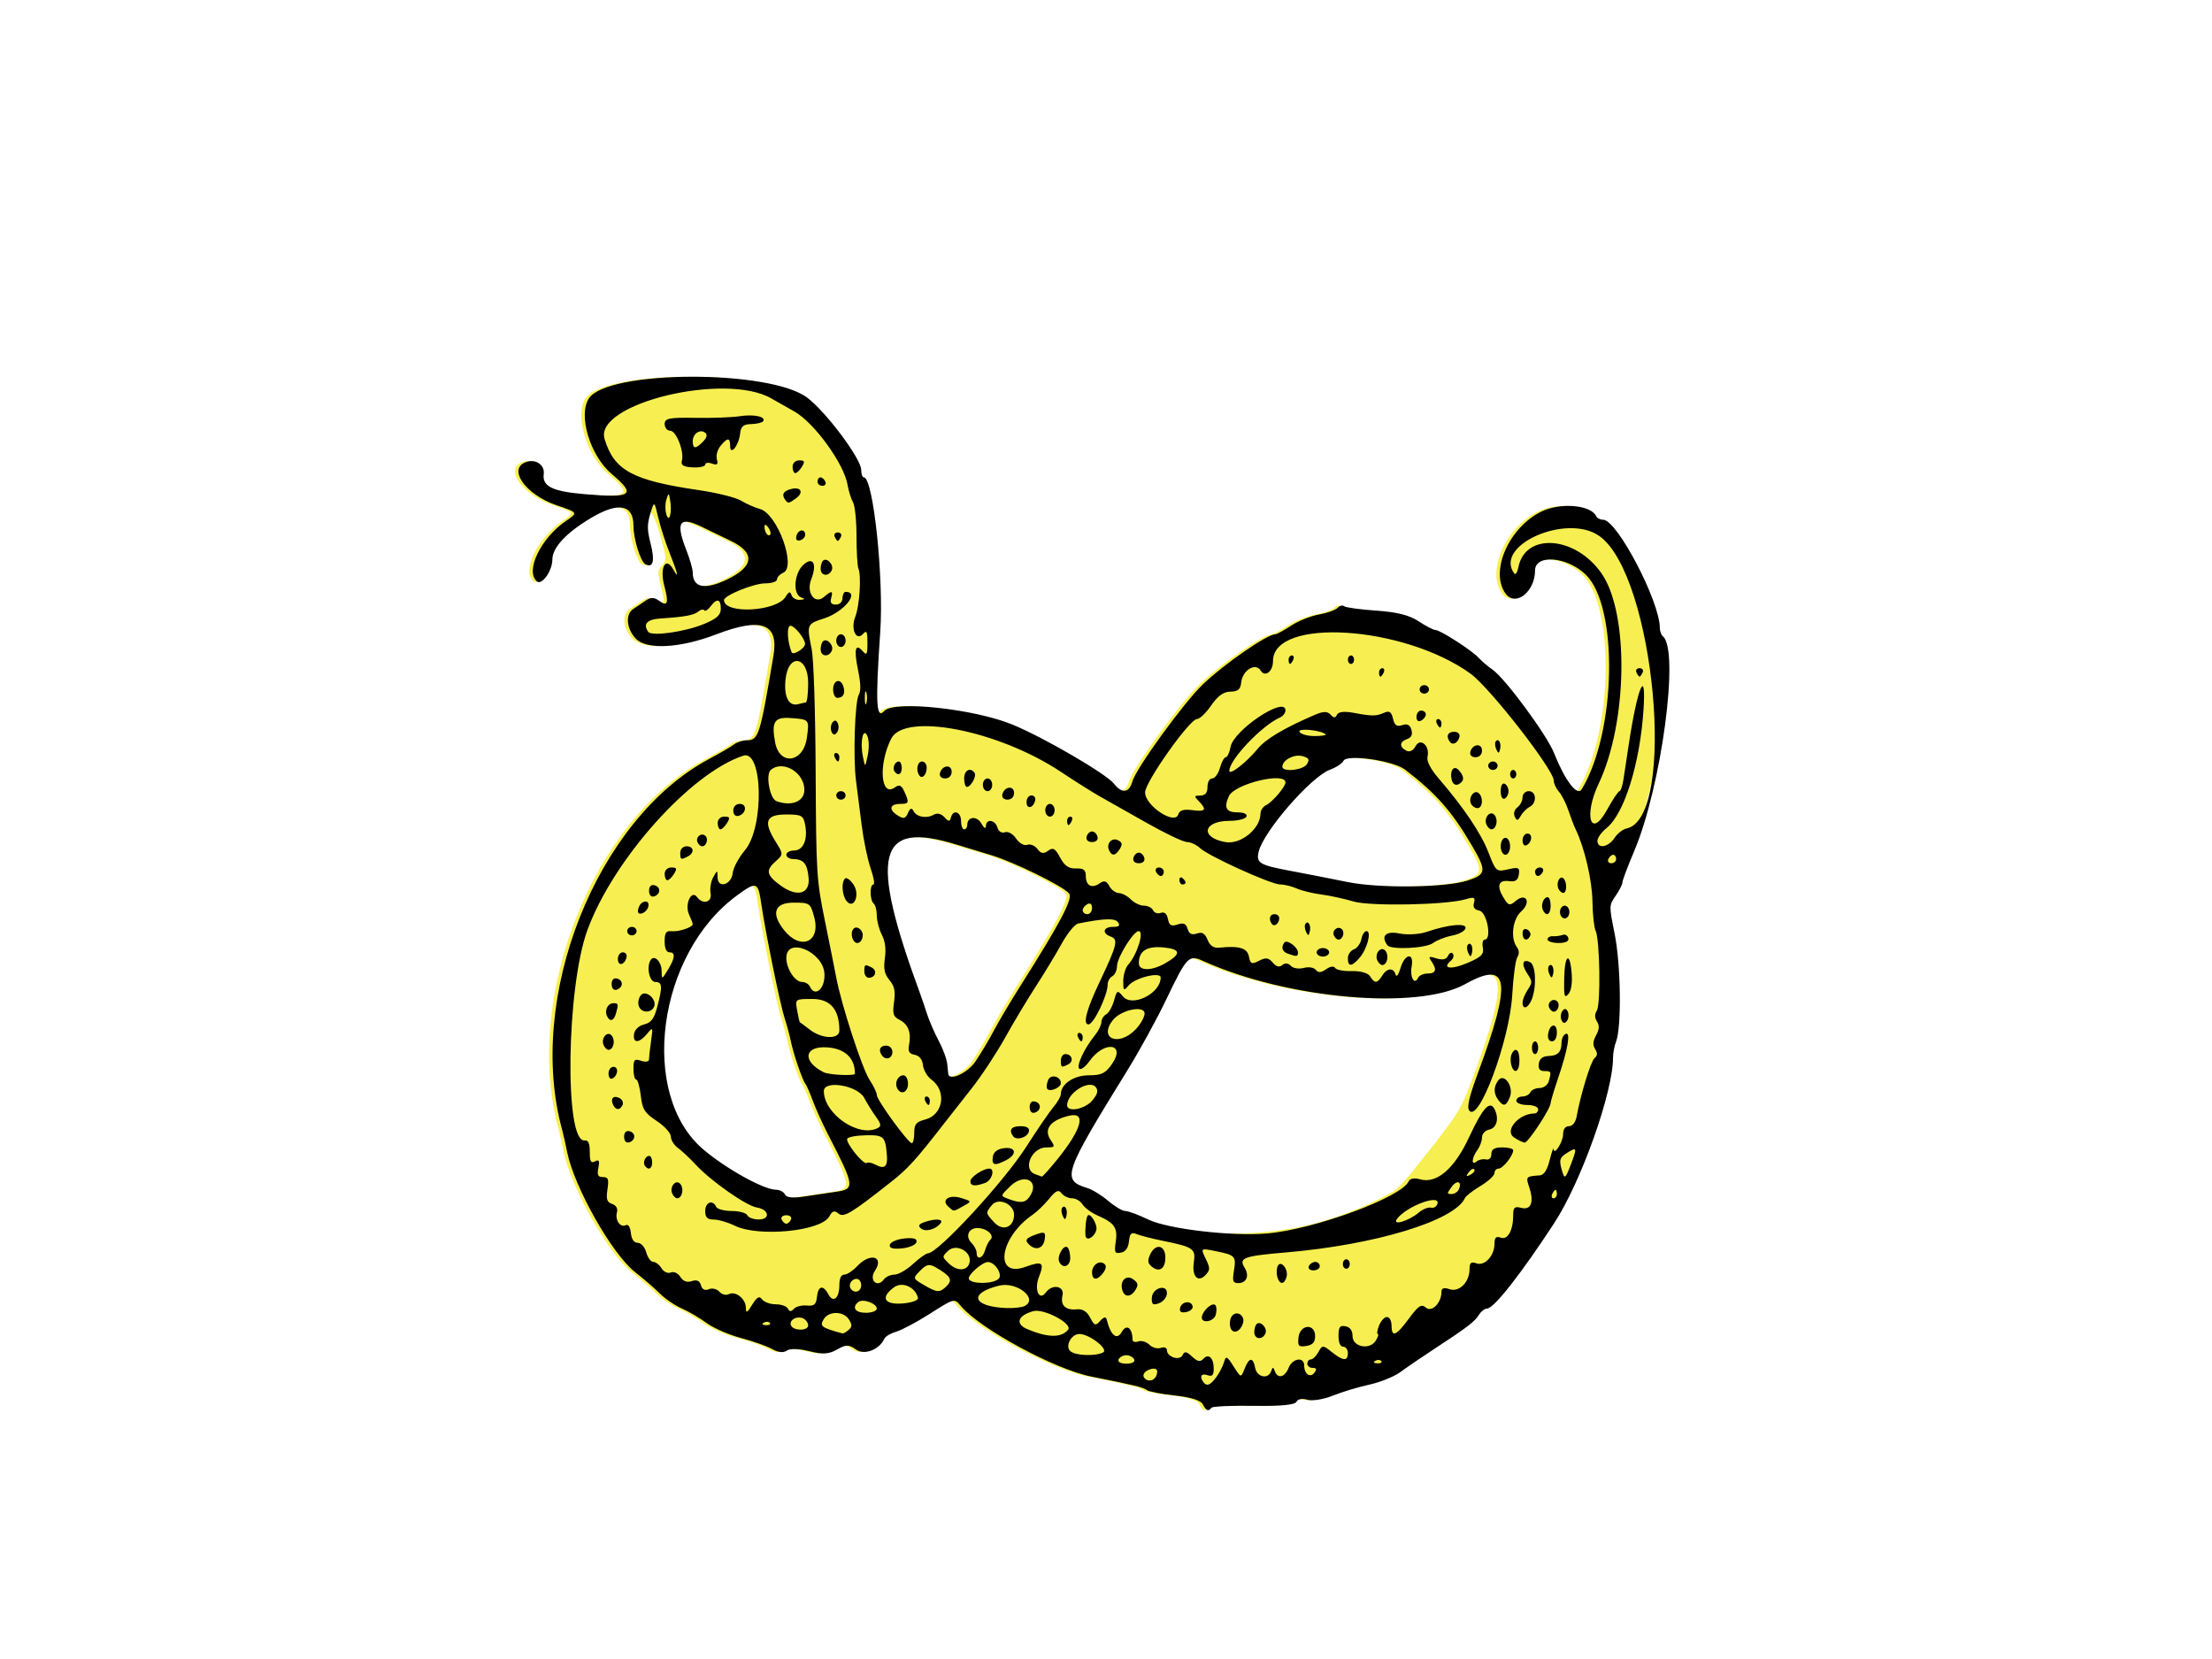
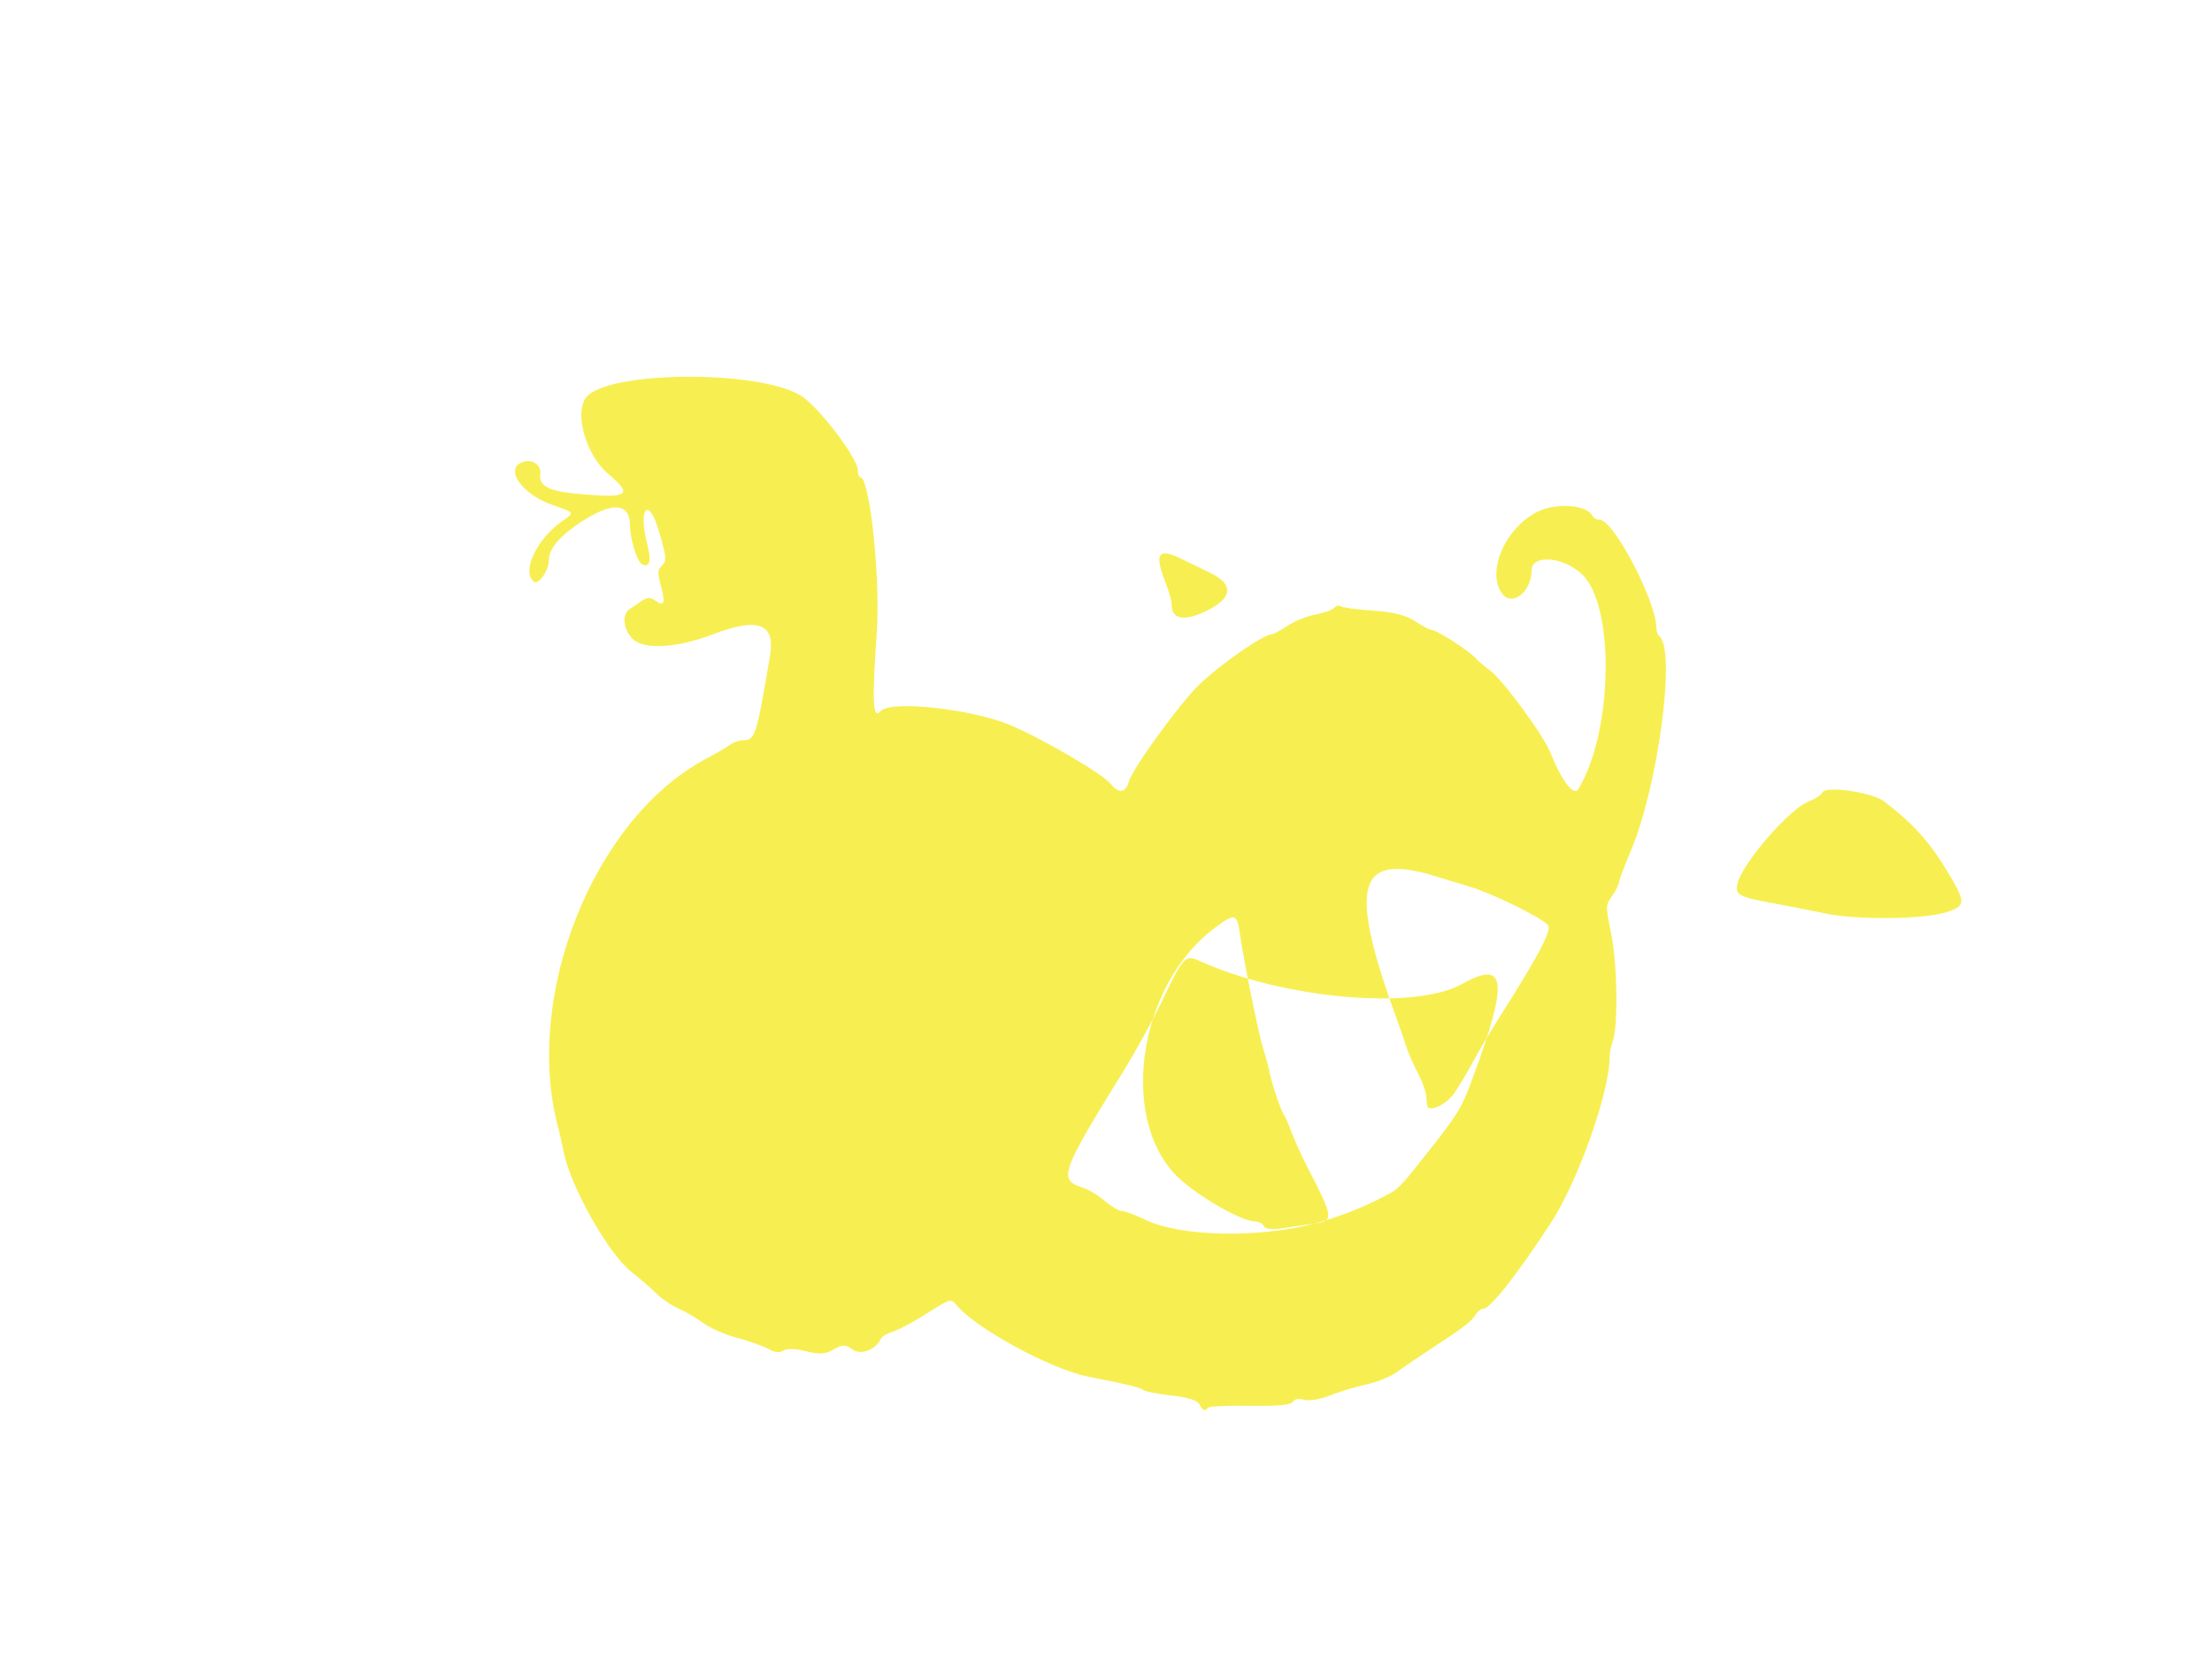
<svg xmlns="http://www.w3.org/2000/svg" width="640" height="480">
  <title>python</title>
  <g>
    <title>Layer 1</title>
-     <path fill="#f7ef51" d="m347.003,406.299c-0.581,-1.134 -3.43,-2.029 -8.082,-2.54c-3.951,-0.434 -7.605,-1.143 -8.119,-1.575c-0.918,-0.771 -3.858,-1.485 -16.077,-3.905c-10.551,-2.089 -32.151,-13.786 -37.74,-20.435c-1.9,-2.261 -1.781,-2.293 -9.222,2.438c-3.576,2.273 -7.818,4.525 -9.425,5.002c-1.608,0.478 -3.157,1.382 -3.442,2.01c-1.475,3.243 -5.799,4.898 -8.246,3.155c-2.073,-1.477 -2.847,-1.475 -5.466,0.013c-2.39,1.357 -4.134,1.461 -8.046,0.478c-2.987,-0.75 -5.601,-0.815 -6.501,-0.16c-0.949,0.69 -2.502,0.527 -4.201,-0.442c-1.482,-0.846 -5.538,-2.286 -9.013,-3.202c-3.475,-0.915 -7.943,-2.859 -9.929,-4.319c-1.986,-1.46 -5.235,-3.366 -7.221,-4.235c-1.986,-0.869 -4.829,-2.802 -6.318,-4.296c-1.489,-1.494 -4.739,-4.303 -7.221,-6.242c-6.644,-5.192 -17.614,-24.591 -19.645,-34.741c-0.484,-2.417 -1.109,-5.223 -1.39,-6.236c-10.633,-38.332 9.854,-90.096 42.553,-107.52c3.058,-1.629 6.266,-3.503 7.128,-4.164c0.862,-0.661 2.538,-1.201 3.726,-1.201c3.369,0 3.8,-1.376 7.683,-24.492c1.566,-9.324 -3.451,-11.181 -16.586,-6.141c-10.496,4.028 -20.206,4.522 -23.291,1.185c-2.706,-2.926 -3.01,-7.076 -0.628,-8.58c0.745,-0.47 2.277,-1.505 3.406,-2.301c1.514,-1.067 2.539,-1.091 3.913,-0.091c2.577,1.875 2.968,0.838 1.61,-4.267c-1.021,-3.838 -0.978,-4.57 0.348,-5.92c1.398,-1.423 1.326,-2.181 -0.935,-9.956c-2.931,-10.076 -6.044,-6.755 -3.391,3.617c1.29,5.042 0.765,7.189 -1.471,6.023c-1.449,-0.756 -3.48,-7.286 -3.48,-11.189c0,-6.127 -4.417,-6.917 -12.299,-2.199c-7.229,4.328 -11.169,8.573 -11.169,12.036c0,3.228 -3.026,7.512 -4.456,6.311c-3.511,-2.949 1.082,-12.502 8.418,-17.512c3.511,-2.397 3.511,-2.397 -2.708,-4.511c-9.066,-3.082 -14.36,-10.637 -8.787,-12.538c2.771,-0.945 5.383,0.886 5.038,3.531c-0.46,3.528 2.521,4.991 11.787,5.783c13.842,1.183 15.093,0.26 7.894,-5.823c-6.266,-5.295 -9.809,-17.011 -6.614,-21.873c5.433,-8.27 52.484,-8.401 63.233,-0.176c5.511,4.217 15.553,17.678 15.553,20.848c0,1.19 0.342,2.163 0.76,2.163c2.728,0 5.822,29.2 4.746,44.786c-1.419,20.558 -1.168,25.444 1.172,22.803c2.764,-3.118 26.084,-0.618 37.192,3.988c9.172,3.803 27.009,14.203 29.27,17.066c2.327,2.947 4.376,2.703 5.309,-0.634c1.062,-3.798 14.825,-22.76 20.387,-28.089c6.186,-5.927 18.61,-14.522 20.992,-14.522c0.43,0 2.479,-1.114 4.552,-2.475c2.073,-1.361 5.703,-2.818 8.067,-3.237c2.364,-0.419 4.788,-1.285 5.387,-1.925c0.599,-0.64 1.46,-0.851 1.914,-0.469c0.454,0.382 4.635,0.954 9.291,1.273c6.014,0.411 9.564,1.307 12.258,3.093c2.086,1.383 4.279,2.514 4.874,2.514c1.375,0 10.75,6.053 12.546,8.101c0.746,0.85 2.551,2.388 4.012,3.418c3.684,2.598 15.657,18.854 17.724,24.064c3.14,7.915 6.711,12.62 7.99,10.526c10.056,-16.471 10.726,-53.017 1.14,-62.186c-5.428,-5.192 -14.62,-5.907 -14.62,-1.136c0,6.137 -5.651,10.582 -8.51,6.695c-4.658,-6.332 0.862,-19.055 10.295,-23.73c5.488,-2.72 14.409,-1.977 15.911,1.326c0.255,0.561 1.164,1.019 2.02,1.019c4.01,0 16.388,23.642 16.388,31.302c0,0.925 0.406,2.024 0.903,2.441c4.841,4.067 -0.432,43.485 -8.306,62.087c-1.885,4.454 -3.428,8.56 -3.428,9.123c0,0.564 -0.875,2.291 -1.944,3.839c-1.944,2.814 -1.944,2.814 -0.277,11.122c1.785,8.895 2.012,26.954 0.391,31.072c-0.483,1.226 -0.878,3.307 -0.878,4.624c0,10.036 -9.204,35.936 -17.022,47.899c-9.621,14.722 -17.47,24.715 -19.414,24.715c-0.689,0 -1.751,0.817 -2.361,1.815c-1.199,1.965 -3.381,3.628 -13.103,9.989c-3.475,2.274 -7.794,5.22 -9.597,6.548c-1.803,1.328 -5.865,2.976 -9.026,3.662c-3.161,0.687 -7.912,2.122 -10.558,3.19c-2.656,1.072 -5.952,1.601 -7.361,1.18c-1.488,-0.444 -2.808,-0.196 -3.168,0.596c-0.408,0.896 -4.597,1.293 -12.324,1.166c-6.438,-0.106 -11.953,0.144 -12.255,0.554c-0.857,1.165 -1.536,0.893 -2.509,-1.004zm33.419,-52.323c7.767,-2.068 15.477,-5.202 22.548,-9.165c0.993,-0.556 3.227,-2.785 4.964,-4.953c14.298,-17.836 14.614,-18.329 18.443,-28.719c10.152,-27.551 9.363,-33.571 -3.458,-26.401c-13.637,7.626 -51.462,4.301 -75.72,-6.655c-4.304,-1.944 -4.741,-1.485 -10.98,11.526c-2.609,5.441 -7.544,14.427 -10.968,19.968c-18.605,30.116 -19.19,31.829 -11.664,34.155c1.476,0.456 4.21,2.139 6.075,3.739c1.865,1.6 4.083,2.91 4.928,2.91c0.846,0 3.893,1.137 6.773,2.527c10.188,4.917 32.759,5.409 49.059,1.069zm-139.554,-9.158c5.56,-0.767 5.443,-1.624 -2.256,-16.523c-1.569,-3.037 -3.569,-7.454 -4.444,-9.816c-0.875,-2.362 -1.839,-4.571 -2.142,-4.908c-0.813,-0.905 -3.492,-8.734 -4.2,-12.27c-0.338,-1.687 -1.157,-4.724 -1.82,-6.749c-1.259,-3.841 -5.546,-24.83 -6.714,-32.871c-0.96,-6.608 -1.341,-6.756 -6.944,-2.684c-23.24,16.89 -28.65,57.728 -9.756,73.658c6.638,5.597 17.39,11.542 20.932,11.574c1.088,0.01 2.257,0.632 2.599,1.384c0.41,0.903 2.341,1.093 5.695,0.561c2.791,-0.443 6.864,-1.052 9.051,-1.354zm40.352,-37.689c1.492,-2.193 3.88,-6.196 5.307,-8.896c1.427,-2.699 4.868,-8.497 7.646,-12.884c11.68,-18.443 15.374,-25.471 14.127,-26.877c-1.973,-2.225 -16.161,-9.174 -22.669,-11.101c-1.986,-0.588 -6.454,-1.947 -9.929,-3.019c-22.976,-7.09 -25.351,2.778 -10.423,43.297c0.404,1.097 1.269,3.651 1.923,5.676c0.653,2.025 2.195,5.569 3.426,7.876c1.231,2.307 2.335,5.344 2.453,6.749c0.118,1.405 0.248,2.692 0.289,2.861c0.491,2.002 5.62,-0.404 7.849,-3.681zm142.395,-52.356c5.396,-1.752 5.543,-2.762 1.433,-9.83c-5.859,-10.076 -10.43,-15.293 -19.497,-22.256c-3.438,-2.64 -16.926,-4.565 -17.844,-2.547c-0.335,0.736 -2.114,1.899 -3.955,2.585c-5.463,2.036 -19.214,17.869 -20.573,23.687c-0.771,3.302 0.177,3.869 9.322,5.578c4.347,0.812 11.762,2.263 16.479,3.224c9.097,1.854 28.319,1.608 34.635,-0.442zm-214.272,-87.097c7.821,-3.744 8.237,-7.73 1.164,-11.151c-2.368,-1.145 -6.243,-3.022 -8.611,-4.171c-6.379,-3.094 -7.503,-1.268 -4.269,6.935c0.993,2.518 1.805,5.381 1.805,6.363c0,4.389 3.486,5.101 9.911,2.025z" id="path2465" />
-     <path fill="#000000" d="m348.003,406.299c-0.581,-1.134 -3.43,-2.029 -8.082,-2.54c-3.951,-0.434 -7.605,-1.143 -8.119,-1.575c-0.918,-0.771 -3.858,-1.485 -16.077,-3.905c-10.551,-2.089 -32.151,-13.786 -37.74,-20.435c-1.9,-2.261 -1.781,-2.293 -9.222,2.438c-3.576,2.273 -7.818,4.525 -9.425,5.002c-1.608,0.478 -3.157,1.382 -3.442,2.01c-1.475,3.243 -5.799,4.898 -8.246,3.155c-2.073,-1.477 -2.847,-1.475 -5.466,0.013c-2.39,1.357 -4.134,1.461 -8.046,0.478c-2.987,-0.75 -5.601,-0.815 -6.501,-0.16c-0.949,0.69 -2.502,0.527 -4.201,-0.442c-1.482,-0.846 -5.538,-2.286 -9.013,-3.202c-3.475,-0.915 -7.943,-2.859 -9.929,-4.319c-1.986,-1.46 -5.235,-3.366 -7.221,-4.235c-1.986,-0.869 -4.829,-2.802 -6.318,-4.296c-1.489,-1.494 -4.739,-4.303 -7.221,-6.242c-6.644,-5.192 -17.614,-24.591 -19.645,-34.741c-0.484,-2.417 -1.109,-5.223 -1.39,-6.236c-10.633,-38.332 9.854,-90.096 42.553,-107.52c3.058,-1.629 6.266,-3.503 7.128,-4.164c0.862,-0.661 2.538,-1.201 3.726,-1.201c3.369,0 3.8,-1.376 7.683,-24.492c1.566,-9.324 -3.451,-11.181 -16.586,-6.141c-10.496,4.028 -20.206,4.522 -23.291,1.185c-2.706,-2.926 -3.01,-7.076 -0.628,-8.58c0.745,-0.47 2.277,-1.505 3.406,-2.301c1.514,-1.067 2.539,-1.091 3.913,-0.091c2.585,1.881 2.968,0.836 1.591,-4.341c-1.397,-5.252 0.452,-8.579 2.598,-4.675c1.778,3.235 1.323,1.15 -1.028,-4.704c-1.186,-2.953 -2.676,-7.578 -3.311,-10.277c-1.155,-4.908 -1.155,-4.908 -2.301,-1.117c-0.937,3.099 -0.922,4.666 0.082,8.589c1.29,5.042 0.765,7.189 -1.471,6.023c-1.449,-0.756 -3.48,-7.286 -3.48,-11.189c0,-6.127 -4.417,-6.917 -12.299,-2.199c-7.229,4.328 -11.169,8.573 -11.169,12.036c0,3.228 -3.026,7.512 -4.456,6.311c-3.511,-2.949 1.082,-12.502 8.418,-17.512c3.511,-2.397 3.511,-2.397 -2.708,-4.511c-9.066,-3.082 -14.36,-10.637 -8.787,-12.538c2.771,-0.945 5.383,0.886 5.038,3.531c-0.46,3.528 2.521,4.991 11.787,5.783c13.842,1.183 15.093,0.26 7.894,-5.823c-6.266,-5.295 -9.809,-17.011 -6.614,-21.873c5.433,-8.27 52.484,-8.401 63.233,-0.176c5.511,4.217 15.553,17.678 15.553,20.848c0,1.19 0.342,2.163 0.76,2.163c2.728,0 5.822,29.2 4.746,44.786c-1.419,20.558 -1.168,25.444 1.172,22.803c2.764,-3.118 26.084,-0.618 37.192,3.988c9.172,3.803 27.009,14.203 29.27,17.066c2.327,2.947 4.376,2.703 5.309,-0.634c1.062,-3.798 14.825,-22.76 20.387,-28.089c6.186,-5.927 18.61,-14.522 20.992,-14.522c0.43,0 2.479,-1.114 4.552,-2.475c2.073,-1.361 5.703,-2.818 8.067,-3.237c2.364,-0.419 4.788,-1.285 5.387,-1.925c0.599,-0.64 1.46,-0.851 1.914,-0.469c0.454,0.382 4.635,0.954 9.291,1.273c6.014,0.411 9.564,1.307 12.258,3.093c2.086,1.383 4.279,2.514 4.874,2.514c1.375,0 10.75,6.053 12.546,8.101c0.746,0.85 2.551,2.388 4.012,3.418c3.684,2.598 15.657,18.854 17.724,24.064c3.14,7.915 6.711,12.62 7.99,10.526c10.056,-16.471 10.726,-53.017 1.14,-62.186c-5.428,-5.192 -14.62,-5.907 -14.62,-1.136c0,6.137 -5.651,10.582 -8.51,6.695c-4.658,-6.332 0.862,-19.055 10.295,-23.73c5.488,-2.72 14.409,-1.977 15.911,1.326c0.255,0.561 1.164,1.019 2.02,1.019c4.01,0 16.388,23.642 16.388,31.302c0,0.925 0.406,2.024 0.903,2.441c4.841,4.067 -0.432,43.485 -8.306,62.087c-1.885,4.454 -3.428,8.56 -3.428,9.123c0,0.564 -0.875,2.291 -1.944,3.839c-1.944,2.814 -1.944,2.814 -0.277,11.122c1.785,8.895 2.012,26.954 0.391,31.072c-0.483,1.226 -0.878,3.307 -0.878,4.624c0,10.036 -9.204,35.936 -17.022,47.899c-9.621,14.722 -17.47,24.715 -19.414,24.715c-0.689,0 -1.751,0.817 -2.361,1.815c-1.199,1.965 -3.381,3.628 -13.103,9.989c-3.475,2.274 -7.794,5.22 -9.597,6.548c-1.803,1.328 -5.865,2.976 -9.026,3.662c-3.161,0.687 -7.912,2.122 -10.558,3.19c-2.656,1.072 -5.952,1.601 -7.361,1.18c-1.488,-0.444 -2.808,-0.196 -3.168,0.596c-0.408,0.896 -4.597,1.293 -12.324,1.166c-6.438,-0.106 -11.953,0.144 -12.255,0.554c-0.857,1.165 -1.536,0.893 -2.509,-1.004zm3.91,-7.852c0.907,-1.233 1.919,-3.2 2.25,-4.373c0.529,-1.875 0.86,-1.724 2.741,1.248c2.139,3.38 2.139,3.38 3.197,0.692c1.318,-3.347 2.446,-3.434 3.062,-0.234c0.525,2.728 3.785,3.376 4.628,0.92c0.421,-1.227 0.632,-1.227 1.053,0c0.797,2.323 2.901,1.837 3.986,-0.92c1.109,-2.816 4.513,-3.334 4.513,-0.686c0,2.47 1.763,3.688 2.967,2.051c0.738,-1.003 0.597,-1.366 -0.53,-1.366c-0.844,0 -1.534,-0.552 -1.534,-1.227c0,-0.675 0.463,-1.227 1.029,-1.227c0.566,0 1.551,-0.966 2.19,-2.147c1.105,-2.045 1.289,-2.045 3.849,0c3.295,2.632 4.666,2.722 4.666,0.307c0,-1.012 -0.609,-1.841 -1.354,-1.841c-0.852,0 -1.354,-1.168 -1.354,-3.153c0,-2.568 0.377,-3.08 2.031,-2.761c1.333,0.257 2.031,1.235 2.031,2.846c0,3.171 4.998,4.129 6.731,1.29c0.639,-1.047 0.895,-1.903 0.568,-1.903c-0.326,0 -0.159,-1.104 0.373,-2.454c0.531,-1.35 1.561,-2.454 2.288,-2.454c0.727,0 1.322,1.104 1.322,2.454c0,3.567 1.318,3.035 5.049,-2.038c2.733,-3.716 3.58,-4.258 4.901,-3.137c1.718,1.458 4.492,-1.36 4.492,-4.564c0,-1.081 0.736,-1.319 2.363,-0.764c2.777,0.948 5.761,-2.047 5.761,-5.781c0,-1.88 0.437,-2.251 1.998,-1.697c2.397,0.852 5.223,-2.212 5.223,-5.665c0,-1.808 0.452,-2.246 1.817,-1.761c2.026,0.72 3.599,-2.146 3.599,-6.557c0,-2.216 0.401,-2.573 2.328,-2.073c2.82,0.733 3.755,-1.648 2.323,-5.919c-1.053,-3.142 -1.004,-3.198 3.017,-3.478c1.213,-0.084 2.155,-1.528 2.882,-4.42c0.595,-2.362 1.104,-3.813 1.132,-3.224c0.1,2.103 2.759,-2.03 2.759,-4.288c0,-1.438 0.639,-2.304 1.7,-2.304c1.013,0 1.902,-1.115 2.199,-2.761c1.158,-6.403 4.107,-16.014 5.193,-16.927c0.866,-0.728 0.912,-1.41 0.176,-2.615c-0.736,-1.205 -0.666,-2.244 0.268,-3.981c0.936,-1.74 1.005,-2.774 0.266,-3.984c-0.708,-1.16 -0.719,-2.092 -0.036,-3.21c1.145,-1.875 0.857,-20.475 -0.356,-23.044c-0.457,-0.969 -0.873,-4.798 -0.924,-8.51c-0.083,-6.073 -2.29,-15.541 -4.862,-20.859c-0.49,-1.012 -1.443,-3.497 -2.118,-5.522c-0.675,-2.025 -1.9,-4.439 -2.721,-5.365c-0.822,-0.926 -1.494,-2.375 -1.494,-3.219c0,-3.134 -18.523,-26.922 -24.09,-30.937c-19.358,-13.962 -57.145,-16.354 -57.145,-3.618c0,3.009 -2.308,4.781 -3.559,2.732c-1.479,-2.423 -5.272,-0.1 -5.646,3.458c-0.21,2 -0.922,2.602 -3.114,2.636c-2.01,0.03 -3.634,1.196 -5.552,3.988c-1.491,2.17 -3.345,3.945 -4.119,3.945c-2.123,0 -15.017,18.217 -15.017,21.217c0,3.885 8.695,9.604 9.62,6.328c0.321,-1.139 1.596,-1.519 4.001,-1.194c3.877,0.524 4.343,-0.087 1.949,-2.557c-1.463,-1.509 -1.429,-1.633 0.451,-1.669c1.42,-0.027 2.031,-0.778 2.031,-2.493c0,-1.381 0.602,-2.454 1.376,-2.454c0.757,0 1.762,-1.38 2.234,-3.068c0.472,-1.687 1.23,-3.068 1.685,-3.068c0.455,0 1.074,-1.34 1.377,-2.978c0.904,-4.896 15.893,-14.872 15.893,-10.578c0,0.75 -0.711,1.675 -1.58,2.057c-5.253,2.306 -14.667,12.218 -14.667,15.441c0,1.425 4.967,-2.439 8.22,-6.396c2.316,-2.817 7.637,-5.982 16.42,-9.767c2.556,-1.102 3.742,-1.125 4.658,-0.09c0.893,1.008 1.398,1.017 1.846,0.033c0.394,-0.867 2.129,-1.071 4.819,-0.567c5.366,1.005 6.48,1.001 8.855,-0.031c1.49,-0.647 2.084,-0.245 2.544,1.724c0.455,1.947 1.101,2.398 2.673,1.861c1.438,-0.491 2.25,-0.081 2.65,1.338c0.398,1.408 0.014,2.246 -1.232,2.688c-2.221,0.789 -2.333,2.275 -0.253,3.36c0.968,0.505 1.981,0.022 2.68,-1.278c1.398,-2.599 4.209,-0.124 3.467,3.054c-0.297,1.271 0.857,3.513 3.227,6.269c7.294,8.483 12.25,15.852 14.406,21.418c2.149,5.548 2.266,5.649 5.663,4.878c3.054,-0.693 3.428,-0.515 3.127,1.487c-0.246,1.638 -1.009,2.18 -2.724,1.936c-3.134,-0.446 -3.794,1.281 -1.781,4.66c1.448,2.431 1.848,2.552 3.583,1.079c3.043,-2.583 4.59,0.365 1.593,3.035c-2.483,2.211 -3.155,7.707 -1.258,10.286c0.722,0.981 0.759,1.911 0.121,3.006c-0.508,0.872 -1.157,5.727 -1.443,10.788c-0.743,13.18 -9.684,37.258 -12.442,33.508c-0.729,-0.991 -0.036,-3.955 2.569,-10.99c9.847,-26.599 8.955,-32.686 -3.748,-25.583c-13.637,7.626 -51.463,4.301 -75.72,-6.655c-4.304,-1.944 -4.741,-1.485 -10.98,11.526c-2.609,5.441 -7.544,14.427 -10.968,19.968c-18.605,30.116 -19.19,31.829 -11.664,34.155c1.476,0.456 4.21,2.139 6.075,3.739c1.865,1.6 4.083,2.91 4.928,2.91c0.846,0 3.851,1.117 6.679,2.482c5.631,2.718 24.048,4.884 34.242,4.027c13.682,-1.15 38.95,-10.437 41.067,-15.094c0.37,-0.813 1.677,-1.06 3.202,-0.605c4.839,1.445 10.001,-2.956 14.286,-12.18c3.991,-8.591 6.069,-10.816 7.425,-7.95c1.286,2.717 0.519,5.359 -1.679,5.786c-1.112,0.216 -2.022,1.221 -2.022,2.235c0,1.014 -0.609,2.671 -1.354,3.683c-1.638,2.226 -1.803,4.647 -0.226,3.302c0.621,-0.529 1.839,-0.803 2.708,-0.609c0.941,0.211 1.58,-0.422 1.58,-1.564c0,-1.374 0.896,-1.918 3.159,-1.918c1.738,0 3.159,0.371 3.159,0.824c0,1.541 -2.983,5.311 -4.202,5.311c-0.668,0 -1.214,0.583 -1.214,1.296c0,0.713 -1.811,2.385 -4.024,3.716c-2.213,1.331 -4.247,2.909 -4.518,3.506c-2.981,6.557 -25.883,13.529 -51.672,15.73c-12.536,1.07 -13.843,1.558 -12.045,4.504c1.397,2.288 0.5,4.378 -1.879,4.378c-1.543,0 -1.735,-0.548 -1.248,-3.564c0.684,-4.231 0.414,-4.522 -5.269,-5.678c-4.385,-0.892 -4.385,-0.892 -2.913,2.161c1.309,2.716 1.321,3.224 0.109,4.591c-2.23,2.516 -4.141,0.668 -3.539,-3.424c0.599,-4.069 -0.034,-4.509 -9.129,-6.356c-2.979,-0.605 -6.296,-1.457 -7.372,-1.894c-1.576,-0.639 -2.015,-0.233 -2.256,2.084c-0.196,1.885 -0.997,3.012 -2.32,3.268c-1.785,0.345 -1.96,-0.021 -1.502,-3.136c0.598,-4.063 -0.367,-5.469 -5.206,-7.586c-1.822,-0.797 -3.801,-2.25 -4.398,-3.227c-0.597,-0.978 -1.97,-1.778 -3.051,-1.778c-1.081,0 -2.45,-0.659 -3.043,-1.464c-0.835,-1.134 -1.638,-0.776 -3.565,1.592c-1.368,1.681 -3.504,3.751 -4.745,4.6c-9.66,6.609 -11.327,18.461 -2.126,15.115c4.901,-1.782 5.565,-1.294 3.921,2.882c-1.465,3.722 0.053,7.155 1.996,4.513c1.864,-2.534 5.452,-1.878 4.808,0.878c-0.668,2.862 0.884,4.352 4.179,4.011c1.635,-0.169 2.906,0.632 3.822,2.409c1.205,2.34 1.559,2.453 2.913,0.934c1.043,-1.17 1.65,-1.29 1.878,-0.369c1.146,4.623 2.936,6.079 4.369,3.554c1.366,-2.407 3.065,-1.159 3.11,2.284c0.008,0.585 0.757,0.799 1.665,0.476c0.908,-0.323 2.348,0.107 3.201,0.954c0.853,0.848 2.344,1.259 3.314,0.914c0.97,-0.345 1.763,-0.048 1.763,0.661c0,2.002 3.731,3.173 4.527,1.421c0.535,-1.176 1.161,-1.074 2.759,0.447c1.488,1.417 2.39,1.605 3.218,0.671c1.527,-1.722 3.035,-0.326 3.035,2.81c0,1.921 -0.432,2.371 -1.805,1.883c-1.774,-0.631 -2.387,0.383 -1.203,1.991c0.984,1.338 2.009,0.949 3.755,-1.423zm23.779,-11.472c0.397,-3.809 4.81,-4.174 4.81,-0.398c0,1.782 -0.699,2.563 -2.554,2.852c-2.221,0.346 -2.515,0.026 -2.257,-2.454zm-12.791,-1.552c0,-0.972 0.324,-2.04 0.72,-2.373c1.155,-0.97 3.182,1.28 2.501,2.777c-0.896,1.97 -3.222,1.678 -3.222,-0.404zm-6.924,-1.403c-0.295,-1.046 -0.104,-2.491 0.425,-3.21c1.321,-1.795 3.879,-0.267 3.255,1.945c-0.75,2.656 -3.062,3.451 -3.679,1.265zm-8.217,-3.183c0.489,-1.995 3.187,-4.17 3.926,-3.165c0.333,0.453 0.366,1.676 0.072,2.717c-0.618,2.19 -4.532,2.628 -3.997,0.447zm-6.322,-2.438c0.466,-1.901 3.303,-2.221 3.636,-0.41c0.124,0.675 -0.733,1.411 -1.906,1.637c-1.461,0.281 -2.005,-0.105 -1.73,-1.227zm-8.155,-3.171c0.375,-2.676 4.344,-3.715 4.344,-1.137c0,1.704 -1.805,3.284 -3.75,3.284c-0.492,0 -0.76,-0.966 -0.594,-2.147zm-8.576,-1.998c-0.758,-2.684 1.17,-4.542 3.189,-3.074c1.375,1 1.507,1.612 0.654,3.01c-1.359,2.226 -3.223,2.257 -3.842,0.064zm44.855,-3.772c-0.277,-0.98 -0.228,-2.387 0.109,-3.127c0.882,-1.94 3.191,0.912 2.557,3.158c-0.638,2.261 -2.023,2.245 -2.666,-0.031zm-53.597,-1.324c0,-2.154 2.162,-3.633 3.574,-2.446c0.631,0.53 0.515,1.396 -0.344,2.563c-1.694,2.302 -3.231,2.247 -3.231,-0.117zm17.15,-1.769c-1.048,-0.922 -1.128,-1.683 -0.353,-3.373c1.546,-3.371 4.415,-2.807 4.415,0.869c0,3.303 -1.854,4.446 -4.062,2.504zm45.582,-0.033c0.307,-0.675 1.143,-1.227 1.858,-1.227c0.715,0 1.301,0.552 1.301,1.227c0,0.675 -0.836,1.227 -1.859,1.227c-1.022,0 -1.607,-0.552 -1.301,-1.227zm9.976,0.105c-0.291,-0.639 -0.144,-1.485 0.327,-1.881c0.47,-0.395 1.093,-0.195 1.383,0.444c0.291,0.639 0.144,1.486 -0.327,1.881c-0.47,0.395 -1.093,0.195 -1.383,-0.444zm-82.209,-1.386c-0.72,-1.584 1.284,-5.078 2.383,-4.155c0.44,0.37 0.8,1.744 0.8,3.054c0,2.515 -2.196,3.274 -3.184,1.101zm-8.524,-4.789c-1.633,-1.425 -1.211,-2.068 2.096,-3.196c2.195,-0.749 2.522,-0.542 2.244,1.42c-0.374,2.637 -2.403,3.467 -4.34,1.777zm16.114,-2.864c-0.142,-1.992 0.195,-5.059 0.622,-5.658c0.746,-1.046 2.959,2.604 2.52,4.157c-0.631,2.234 -3.009,3.37 -3.143,1.5zm-6.588,-5.625c-0.389,-0.855 -0.463,-1.886 -0.165,-2.291c0.808,-1.098 1.689,0.517 1.252,2.296c-0.306,1.247 -0.518,1.246 -1.087,-0.005zm130.577,-22.692c-2.881,-1.94 1.398,-6.92 5.945,-6.92c0.578,0 1.051,-0.552 1.051,-1.227c0,-0.675 -1.422,-1.227 -3.159,-1.227c-1.738,0 -3.159,-0.552 -3.159,-1.227c0,-0.675 0.788,-1.227 1.752,-1.227c0.964,0 2.003,-0.552 2.31,-1.227c0.307,-0.675 1.506,-1.227 2.665,-1.227c1.159,0 2.353,-0.873 2.655,-1.941c0.797,-2.823 0.733,-2.967 -1.324,-2.967c-1.298,0 -1.777,-0.658 -1.563,-2.147c0.2,-1.391 1.165,-2.167 2.74,-2.203c2.784,-0.064 3.826,-1.125 3.842,-3.913c0.006,-1.075 0.537,-2.195 1.179,-2.487c1.548,-0.706 0.687,4.376 -2.172,12.822c-1.185,3.501 -2.155,6.721 -2.155,7.156c0,1.63 -6.578,11.626 -7.555,11.482c-0.561,-0.083 -1.934,-0.766 -3.05,-1.518zm-4.558,-10.847c-1.373,-1.866 -1.377,-3.772 -0.012,-5.627c1.702,-2.314 4.576,1.765 3.381,4.8c-1.052,2.673 -1.865,2.872 -3.369,0.827zm3.773,-10.125c-0.277,-0.98 -0.24,-2.36 0.082,-3.068c1.051,-2.312 2.283,-1.351 2.283,1.782c0,3.326 -1.551,4.169 -2.365,1.286zm5.975,-4.967c0,-1.012 0.406,-1.841 0.903,-1.841c0.496,0 0.903,0.828 0.903,1.841c0,1.012 -0.406,1.84 -0.903,1.84c-0.496,0 -0.903,-0.828 -0.903,-1.84zm4.672,-3.886c0.439,-3.078 2.548,-3.501 2.548,-0.511c0,1.507 -0.583,2.556 -1.42,2.556c-0.841,0 -1.301,-0.835 -1.128,-2.046zm3.902,-4.089c-0.36,-0.792 -0.249,-1.993 0.248,-2.668c0.602,-0.818 1.121,-0.747 1.558,0.214c0.36,0.792 0.249,1.993 -0.248,2.668c-0.602,0.818 -1.121,0.747 -1.558,-0.214zm-3.572,-3.596c-0.668,-1.468 1.03,-2.923 2.233,-1.913c1.009,0.848 0.347,3.055 -0.917,3.055c-0.438,0 -1.03,-0.514 -1.315,-1.142zm-7.711,-1.522c0,-0.79 0.672,-2.447 1.494,-3.681c1.393,-2.092 1.383,-2.411 -0.145,-4.705c-1.791,-2.691 -1.335,-4.399 0.869,-3.25c1.609,0.839 1.877,7.096 0.458,10.7c-1.031,2.618 -2.676,3.193 -2.676,0.936zm12.048,-7.099c0.155,-6.949 1.702,-7.723 2.178,-1.09c0.195,2.715 -0.177,4.862 -1.003,5.794c-1.121,1.264 -1.292,0.578 -1.175,-4.704zm-4.3,-1.115c-0.389,-0.855 -0.463,-1.886 -0.165,-2.291c0.808,-1.098 1.689,0.517 1.252,2.296c-0.306,1.247 -0.518,1.246 -1.087,-0.005zm-0.526,-10.027c0,-0.565 0.711,-0.984 1.58,-0.931c0.869,0.053 2.138,-0.119 2.821,-0.383c0.683,-0.264 1.414,0.155 1.625,0.931c0.244,0.896 -0.785,1.411 -2.821,1.411c-1.762,0 -3.204,-0.463 -3.204,-1.028zm-7.221,-1.756c0,-1.095 0.529,-1.526 1.349,-1.098c0.742,0.387 1.124,1.198 0.849,1.802c-0.788,1.732 -2.198,1.281 -2.198,-0.704zm10.831,-6.174c0,-1.012 0.609,-1.84 1.354,-1.84c0.745,0 1.354,0.828 1.354,1.84c0,1.012 -0.609,1.841 -1.354,1.841c-0.745,0 -1.354,-0.828 -1.354,-1.841zm-4.964,-0.613c-0.658,-1.448 0.196,-3.681 1.407,-3.681c0.467,0 0.849,1.104 0.849,2.454c0,2.588 -1.313,3.302 -2.257,1.227zm4.513,-6.135c-0.736,-1.619 0.343,-3.917 1.416,-3.015c1.096,0.921 1.089,4.242 -0.009,4.242c-0.467,0 -1.1,-0.552 -1.407,-1.227zm-6.77,-4.908c0,-0.675 0.633,-1.227 1.407,-1.227c0.774,0 1.156,0.552 0.849,1.227c-0.307,0.675 -0.94,1.227 -1.407,1.227c-0.467,0 -0.849,-0.552 -0.849,-1.227zm-9.929,-7.362c0,-1.363 0.602,-2.454 1.354,-2.454c0.752,0 1.354,1.091 1.354,2.454c0,1.363 -0.602,2.454 -1.354,2.454c-0.752,0 -1.354,-1.091 -1.354,-2.454zm6.318,-1.738c0,-1.069 0.643,-1.943 1.429,-1.943c1.594,0 1.316,2.641 -0.357,3.4c-0.59,0.267 -1.072,-0.389 -1.072,-1.457zm-10.429,-4.504c-0.93,-2.046 1.162,-4.392 2.407,-2.699c1.042,1.416 0.39,4.033 -1.004,4.033c-0.438,0 -1.069,-0.6 -1.403,-1.334zm8.183,-2.323c-0.441,-0.97 -0.147,-2.007 0.765,-2.701c0.814,-0.62 1.481,-1.927 1.481,-2.906c0,-0.979 0.812,-1.78 1.805,-1.78c2.232,0 2.402,3.453 0.226,4.564c-0.869,0.443 -2.025,1.614 -2.57,2.601c-0.788,1.429 -1.137,1.474 -1.706,0.221zm-12.696,-3.812c-0.788,-1.733 0.952,-4.097 2.226,-3.027c1.432,1.203 1.2,4.361 -0.319,4.361c-0.715,0 -1.574,-0.6 -1.907,-1.334zm8.623,-3.574c0,-1.581 0.457,-2.451 1.128,-2.147c0.621,0.281 1.128,1.247 1.128,2.147c0,0.9 -0.508,1.866 -1.128,2.147c-0.671,0.304 -1.128,-0.566 -1.128,-2.147zm-14.105,-3.029c-0.788,-2.793 0.489,-4.719 2,-3.015c1.65,1.861 1.613,3.151 -0.114,4.052c-0.779,0.406 -1.606,-0.049 -1.885,-1.037zm16.812,-1.879c0,-0.675 0.406,-1.227 0.903,-1.227c0.496,0 0.903,0.552 0.903,1.227c0,0.675 -0.406,1.227 -0.903,1.227c-0.496,0 -0.903,-0.552 -0.903,-1.227zm-6.318,-2.454c0,-0.675 0.609,-1.227 1.354,-1.227c0.745,0 1.354,0.552 1.354,1.227c0,0.675 -0.609,1.227 -1.354,1.227c-0.745,0 -1.354,-0.552 -1.354,-1.227zm-5.19,-3.988c0.569,-2.322 3.385,-2.652 3.385,-0.397c0,1.138 -0.772,1.93 -1.88,1.93c-1.103,0 -1.725,-0.634 -1.505,-1.534zm7.522,-0.756c-0.389,-0.855 -0.463,-1.886 -0.165,-2.291c0.808,-1.098 1.689,0.517 1.252,2.296c-0.306,1.247 -0.518,1.246 -1.087,-0.005zm-13.445,-2.184c-1.177,-1.6 -0.615,-2.889 1.26,-2.889c1.05,0 1.723,0.643 1.523,1.457c-0.44,1.793 -1.947,2.568 -2.783,1.431zm-3.78,-5.343c-0.307,-0.675 -0.128,-1.227 0.398,-1.227c0.526,0 0.956,0.552 0.956,1.227c0,0.675 -0.179,1.227 -0.398,1.227c-0.219,0 -0.649,-0.552 -0.956,-1.227zm-5.867,-1.879c0,-0.991 0.609,-1.802 1.354,-1.802c0.745,0 1.354,0.493 1.354,1.096c0,0.603 -0.609,1.414 -1.354,1.802c-0.825,0.43 -1.354,0.002 -1.354,-1.096zm0.903,-7.937c0,-0.675 0.609,-1.227 1.354,-1.227c0.745,0 1.354,0.552 1.354,1.227c0,0.675 -0.609,1.227 -1.354,1.227c-0.745,0 -1.354,-0.552 -1.354,-1.227zm-11.734,-4.908c0,-0.675 0.43,-1.227 0.956,-1.227c0.526,0 0.705,0.552 0.398,1.227c-0.307,0.675 -0.737,1.227 -0.956,1.227c-0.219,0 -0.398,-0.552 -0.398,-1.227zm-26.176,-3.681c0,-0.675 0.43,-1.227 0.956,-1.227c0.526,0 0.705,0.552 0.398,1.227c-0.307,0.675 -0.737,1.227 -0.956,1.227c-0.219,0 -0.398,-0.552 -0.398,-1.227zm17.15,0c0,-0.675 0.406,-1.227 0.903,-1.227c0.496,0 0.903,0.552 0.903,1.227c0,0.675 -0.406,1.227 -0.903,1.227c-0.496,0 -0.903,-0.552 -0.903,-1.227zm-55.473,207.282c0.878,-1.931 -0.096,-2.707 -2.239,-1.783c-1.037,0.448 -1.653,1.326 -1.369,1.953c0.702,1.543 2.875,1.441 3.607,-0.17zm-6.355,-4.826c-0.307,-0.675 -1.322,-1.227 -2.256,-1.227c-0.934,0 -1.95,0.552 -2.257,1.227c-0.326,0.718 0.61,1.227 2.257,1.227c1.646,0 2.583,-0.509 2.256,-1.227zm71.513,0.486c-0.3,-0.408 -1.078,-0.451 -1.73,-0.097c-0.72,0.392 -0.506,0.682 0.545,0.741c0.952,0.053 1.485,-0.237 1.185,-0.644zm-80.505,-2.514c1.722,-0.898 -3.978,-5.334 -6.854,-5.334c-2.376,0 -4.239,3.572 -2.599,4.983c1.511,1.299 7.228,1.512 9.453,0.351zm-10.121,-6.566c1.399,-1.719 -6.993,-6.211 -10.051,-5.379c-4.497,1.223 -5.347,3.684 -1.792,5.19c5.946,2.52 9.895,2.583 11.842,0.189zm-63.534,0.079c1.074,-0.924 1.094,-1.446 0.115,-3.049c-1.493,-2.445 -5.803,-2.509 -7.269,-0.108c-1.265,2.072 -0.759,2.46 5.407,4.148c0.248,0.068 1.034,-0.378 1.747,-0.991zm-11.676,-1.34c0,-0.696 -0.609,-1.583 -1.354,-1.972c-1.808,-0.943 -4.32,0.449 -3.614,2.002c0.739,1.626 4.968,1.601 4.968,-0.03zm-11.076,-0.703c-0.3,-0.408 -1.078,-0.451 -1.73,-0.097c-0.72,0.392 -0.506,0.682 0.545,0.741c0.952,0.053 1.485,-0.237 1.185,-0.644zm-2.247,-6.817c0.576,0.783 2.363,1.423 3.972,1.423c1.609,0 3.189,0.579 3.51,1.287c0.396,0.872 0.94,0.886 1.687,0.044c0.606,-0.684 2.296,-1.124 3.755,-0.98c2.136,0.212 2.71,-0.275 2.943,-2.498c0.341,-3.256 1.783,-3.575 3.312,-0.733c1.412,2.624 3.17,1.119 3.17,-2.714c0,-1.921 0.515,-2.995 1.437,-2.995c0.79,0 2.47,-1.104 3.732,-2.454c3.745,-4.005 7.924,-2.848 5.09,1.409c-1.771,2.66 0.737,4.993 2.619,2.435c0.562,-0.764 1.939,-1.39 3.058,-1.39c1.12,0 3.532,-1.38 5.361,-3.068c1.829,-1.687 3.776,-3.076 4.327,-3.086c2.946,-0.055 21.953,-20.662 28.487,-30.885c3.155,-4.936 6.689,-10.099 7.855,-11.474c1.165,-1.375 2.119,-3.047 2.119,-3.715c0,-2.914 3.761,-5.441 8.097,-5.441c3.696,0 4.857,-0.573 6.733,-3.324c4.077,-5.977 -2.311,-6.75 -6.536,-0.791c-1.147,1.618 -2.474,2.614 -2.95,2.215c-0.944,-0.793 1.42,-5.872 4.487,-9.64c1.046,-1.286 1.903,-3.021 1.903,-3.856c0,-0.836 0.615,-1.84 1.367,-2.232c0.752,-0.392 1.778,-2.181 2.279,-3.974c0.854,-3.052 1.016,-3.133 2.54,-1.258c2.687,3.305 10.963,-0.799 10.963,-5.437c0,-1.744 -7.39,0.07 -9.252,2.271c-1.45,1.715 -1.58,1.613 -1.58,-1.24c0,-1.709 0.636,-3.825 1.413,-4.702c2.623,-2.959 4.746,-9.749 3.049,-9.749c-1.514,0 -6.267,7.682 -6.267,10.128c0,1.221 -0.609,2.537 -1.354,2.925c-0.745,0.388 -1.354,1.483 -1.354,2.432c0,3.101 -4.059,11.509 -5.556,11.509c-1.677,0 -0.571,-4.269 3.124,-12.055c5.19,-10.936 5.594,-12.553 3.337,-13.355c-2.633,-0.936 -2.214,-2.811 0.628,-2.811c1.783,0 2.169,-0.365 1.437,-1.36c-0.89,-1.21 -4.017,-1.102 -11.501,0.394c-0.968,0.194 -3.127,2.837 -4.798,5.873c-1.671,3.037 -5.012,8.558 -7.425,12.27c-2.413,3.712 -6.435,10.427 -8.938,14.923c-2.503,4.496 -6.879,11.122 -9.725,14.724c-2.846,3.602 -6.46,8.206 -8.032,10.23c-8.093,10.423 -10.309,12.863 -15.16,16.693c-11.71,9.246 -13.769,10.479 -15.304,9.163c-1.106,-0.948 -1.757,-0.731 -2.624,0.875c-2.301,4.266 -20.455,6.048 -27.328,2.682c-1.986,-0.973 -4.727,-1.777 -6.093,-1.787c-1.876,-0.014 -2.482,-0.618 -2.482,-2.473c0,-2.54 2.178,-3.386 3.159,-1.227c0.307,0.675 2.338,1.227 4.513,1.227c2.175,0 4.206,0.552 4.513,1.227c0.307,0.675 1.786,1.227 3.288,1.227c3.478,0 3.022,-2.903 -0.546,-3.472c-3.049,-0.486 -13.247,-7.633 -17.635,-12.359c-1.738,-1.871 -4.073,-4.064 -5.19,-4.872c-1.117,-0.808 -2.031,-2.285 -2.031,-3.283c0,-0.997 -1.837,-3.026 -4.081,-4.509c-3.529,-2.33 -4.155,-3.325 -4.628,-7.346c-0.301,-2.558 -0.901,-4.651 -1.334,-4.651c-0.433,0 -0.787,-1.391 -0.787,-3.091c0,-2.684 0.297,-2.99 2.257,-2.321c1.261,0.43 2.257,0.238 2.257,-0.437c0,-0.664 0.265,-3.07 0.589,-5.348c0.576,-4.051 0.55,-4.094 -1.199,-1.994c-2.291,2.75 -4.121,2.755 -3.732,0.009c0.177,-1.249 1.391,-2.397 2.92,-2.761c1.99,-0.474 2.89,-1.651 3.756,-4.918c1.614,-6.085 1.523,-7.362 -0.529,-7.362c-1.746,0 -2.645,-4.585 -1.266,-6.46c1.063,-1.446 3.071,0.637 3.101,3.217c0.03,2.6 0.05,2.597 1.805,-0.267c2.123,-3.464 2.257,-5.079 0.421,-5.079c-0.852,0 -1.354,-1.169 -1.354,-3.155c0,-2.517 0.411,-3.113 2.031,-2.944c2.052,0.213 6.093,-1.137 6.093,-2.036c0,-0.268 -0.483,-1.539 -1.074,-2.825c-1.319,-2.871 0.677,-7.248 2.299,-5.043c1.709,2.324 4.452,1.545 3.94,-1.118c-0.254,-1.318 0.092,-3.389 0.769,-4.601c1.181,-2.118 1.231,-2.117 1.258,0.028c0.043,3.362 4.009,2.225 4.373,-1.253c0.156,-1.486 1.767,-4.474 3.582,-6.639c5.576,-6.655 5.151,-29.164 -0.516,-27.3c-15.298,5.032 -37.647,30.045 -45.115,50.493c-6.071,16.623 -6.675,61.483 -0.82,60.825c1.097,-0.123 1.517,0.802 1.517,3.336c0,2.763 0.318,3.341 1.499,2.724c1.189,-0.62 1.393,-0.232 0.987,1.879c-0.401,2.085 -0.115,2.661 1.322,2.661c1.541,0 1.75,0.567 1.311,3.553c-0.426,2.892 -0.173,3.677 1.358,4.221c1.171,0.416 1.693,1.335 1.383,2.433c-0.621,2.198 0.988,4.533 2.558,3.714c0.715,-0.373 1.288,0.502 1.47,2.243c0.191,1.834 0.907,2.857 2.001,2.861c0.938,0.004 2.04,1.244 2.453,2.761c0.412,1.515 1.322,2.754 2.022,2.754c0.7,0 1.786,0.841 2.413,1.868c0.627,1.028 1.838,1.567 2.691,1.199c0.853,-0.368 2.085,0.207 2.739,1.278c0.764,1.251 1.946,1.689 3.306,1.225c1.444,-0.493 2.289,-0.115 2.656,1.185c0.348,1.232 1.155,1.641 2.28,1.156c0.958,-0.413 2.326,-0.092 3.041,0.714c0.715,0.806 1.943,1.13 2.73,0.719c1.948,-1.016 4.904,1.311 4.94,3.889c0.024,1.716 0.364,1.558 1.841,-0.853c1.374,-2.244 2.064,-2.614 2.858,-1.534zm36.953,-15.805c0.193,-0.787 2.086,-1.607 4.208,-1.822c2.647,-0.268 3.748,0.06 3.509,1.047c-0.191,0.791 -2.085,1.611 -4.208,1.822c-2.639,0.262 -3.749,-0.069 -3.509,-1.047zm9.013,-4.716c-0.897,-0.766 -0.667,-1.224 0.903,-1.796c3.141,-1.143 5.772,-0.984 4.77,0.289c-1.426,1.811 -4.393,2.6 -5.672,1.507zm7.982,-6.245c-2.279,-1.959 0.093,-3.658 3.603,-2.58c3.159,0.97 3.159,0.97 0.618,2.372c-3.003,1.657 -2.56,1.635 -4.221,0.208zm-79.937,-3.82c-0.93,-2.046 1.162,-4.392 2.407,-2.699c1.042,1.416 0.39,4.033 -1.004,4.033c-0.438,0 -1.069,-0.6 -1.403,-1.334zm86.248,-3.604c0,-1.196 3.681,-3.651 5.474,-3.651c1.744,0 0.761,3.425 -1.187,4.135c-2.975,1.084 -4.287,0.935 -4.287,-0.484zm-94.147,-4.435c-0.721,-0.98 0.094,-2.896 1.232,-2.896c0.467,0 0.849,0.828 0.849,1.841c0,1.897 -1.065,2.438 -2.082,1.056zm100.633,-2.59c0.197,-1.414 1.298,-2.279 3.225,-2.532c3.511,-0.461 3.904,1.78 0.611,3.482c-3.306,1.709 -4.177,1.493 -3.836,-0.951zm-106.674,-5.828c0,-1.264 0.592,-1.866 1.58,-1.607c1.903,0.498 1.783,2.676 -0.178,3.231c-0.818,0.231 -1.402,-0.445 -1.402,-1.624zm112.563,-0.153c-1.341,-1.823 -0.538,-2.915 2.143,-2.915c1.823,0 2.655,0.529 2.411,1.534c-0.421,1.74 -3.585,2.699 -4.555,1.381zm4.776,-8.436c0,-1.264 0.592,-1.866 1.58,-1.607c1.903,0.498 1.783,2.676 -0.178,3.231c-0.818,0.231 -1.402,-0.445 -1.402,-1.624zm-120.535,-0.695c-0.831,-1.827 0.132,-2.821 1.861,-1.919c0.798,0.416 1.197,1.312 0.888,1.992c-0.732,1.609 -1.999,1.576 -2.749,-0.073zm125.56,-4.693c-0.216,-0.475 -0.054,-1.608 0.359,-2.518c0.787,-1.731 3.642,-0.966 3.642,0.976c0,1.392 -3.463,2.726 -4.001,1.542zm-126.877,-4.325c0,-1.069 0.643,-1.943 1.429,-1.943c1.594,0 1.316,2.641 -0.357,3.4c-0.59,0.267 -1.072,-0.389 -1.072,-1.457zm130.878,-3.783c0,-1.012 0.585,-1.841 1.301,-1.841c1.91,0 2.529,2.077 0.877,2.939c-2.012,1.049 -2.177,0.966 -2.177,-1.098zm-132.281,-4.401c-0.93,-2.046 1.162,-4.392 2.407,-2.699c1.042,1.416 0.39,4.033 -1.005,4.033c-0.438,0 -1.069,-0.6 -1.403,-1.334zm137.245,-2.347c-0.307,-0.675 -0.128,-1.227 0.398,-1.227c0.526,0 0.956,0.552 0.956,1.227c0,0.675 -0.179,1.227 -0.398,1.227c-0.219,0 -0.649,-0.552 -0.956,-1.227zm-136.294,-6.135c-0.755,-1.662 0.264,-3.681 1.858,-3.681c1.464,0 1.524,0.236 0.753,2.967c-0.623,2.207 -1.788,2.525 -2.611,0.714zm9.176,-2.978c-0.272,-0.963 0.023,-2.334 0.654,-3.047c1.451,-1.637 4.741,1.298 3.793,3.384c-0.903,1.986 -3.855,1.762 -4.447,-0.338zm-7.822,-6.225c0,-1.264 0.592,-1.866 1.58,-1.607c1.903,0.498 1.783,2.676 -0.178,3.231c-0.818,0.231 -1.402,-0.445 -1.402,-1.624zm1.805,-7.26c0,-1.068 0.643,-1.943 1.429,-1.943c0.786,0 1.268,0.656 1.072,1.457c-0.558,2.275 -2.501,2.653 -2.501,0.486zm2.708,-8.078c0,-0.675 0.609,-1.227 1.354,-1.227c0.745,0 1.354,0.552 1.354,1.227c0,0.675 -0.609,1.227 -1.354,1.227c-0.745,0 -1.354,-0.552 -1.354,-1.227zm3.259,-6.659c0.64,-2.268 3.387,-2.652 2.834,-0.396c-0.207,0.844 -1.051,1.712 -1.877,1.93c-1.047,0.276 -1.337,-0.188 -0.957,-1.534zm3.059,-4.997c0,-1.264 0.592,-1.866 1.58,-1.607c1.903,0.498 1.783,2.676 -0.178,3.231c-0.818,0.231 -1.402,-0.445 -1.402,-1.624zm4.513,-4.908c0,-1.058 0.815,-1.841 1.916,-1.841c1.601,0 1.731,0.303 0.792,1.841c-0.618,1.012 -1.48,1.841 -1.916,1.841c-0.436,0 -0.792,-0.828 -0.792,-1.841zm4.513,-6.135c0,-1.022 0.802,-1.841 1.805,-1.841c2.152,0 2.394,1.884 0.377,2.936c-2.017,1.052 -2.183,0.969 -2.183,-1.096zm5.003,-2.983c-0.668,-1.468 1.03,-2.923 2.233,-1.913c1.009,0.848 0.347,3.055 -0.917,3.055c-0.438,0 -1.03,-0.514 -1.315,-1.142zm5.828,-5.606c0,-1.058 0.815,-1.841 1.916,-1.841c1.601,0 1.731,0.303 0.792,1.841c-0.618,1.012 -1.48,1.841 -1.916,1.841c-0.436,0 -0.792,-0.828 -0.792,-1.841zm4.513,-3.591c0,-1.138 0.772,-1.93 1.88,-1.93c2.2,0 1.889,2.867 -0.376,3.464c-0.891,0.235 -1.505,-0.391 -1.505,-1.534zm41.52,144.106c0,-1.521 -4.092,-2.976 -5.364,-1.907c-1.927,1.619 -0.87,3.111 2.205,3.111c1.738,0 3.159,-0.542 3.159,-1.204zm42.8,-0.768c4.029,-2.102 -2.3,-7.142 -7.398,-5.891c-9.036,2.217 -7.709,6.119 2.208,6.494c2.069,0.078 4.405,-0.193 5.19,-0.602zm-30.893,-2.323c-0.708,-3.122 -4.513,-4.835 -6.893,-3.104c-4.041,2.94 -2.913,5.12 2.433,4.701c2.626,-0.206 4.615,-0.918 4.461,-1.598zm-16.42,-3.681c0,-1.012 -0.585,-1.841 -1.301,-1.841c-1.508,0 -2.526,1.751 -1.684,2.896c1.079,1.466 2.984,0.792 2.984,-1.056zm24.731,0.242c1.798,-1.787 1.134,-2.934 -3.126,-5.394c-1.882,-1.087 -2.726,-0.916 -4.513,0.917c-2.198,2.254 -2.198,2.254 0.961,4.117c3.929,2.316 4.67,2.356 6.679,0.36zm14.98,-2.053c1.334,-1.147 -0.875,-4.785 -2.974,-4.899c-1.628,-0.088 -6.068,3.832 -5.573,4.921c0.686,1.509 6.783,1.493 8.547,-0.023zm-8.319,-5.026c0.427,-3.053 -3.994,-5.263 -6.243,-3.121c-1.791,1.706 -1.789,1.74 0.287,3.729c2.5,2.395 5.58,2.081 5.957,-0.607zm4.45,-3.286c0.321,-1.181 1.019,-2.561 1.551,-3.068c1.278,-1.214 -1.066,-3.33 -3.717,-3.355c-2.623,-0.025 -3.638,2.434 -1.771,4.29c0.821,0.816 1.492,2.112 1.492,2.881c0,2.189 1.797,1.638 2.445,-0.749zm8.387,-10.285c0,-3.109 -4.547,-5.084 -6.415,-2.786c-1.856,2.283 -1.856,2.283 0.669,5.02c2.489,2.698 5.746,1.432 5.746,-2.234zm-64.536,1.389c0.307,-0.675 -0.302,-1.227 -1.354,-1.227c-1.051,0 -1.661,0.552 -1.354,1.227c0.307,0.675 0.916,1.227 1.354,1.227c0.438,0 1.047,-0.552 1.354,-1.227zm181.671,-2.034c1.129,-0.958 2.711,-1.582 3.517,-1.388c0.806,0.195 1.642,-0.336 1.859,-1.18c0.743,-2.888 -9.123,0.859 -11.722,4.452c-1.495,2.066 3.406,0.611 6.346,-1.885zm-112.802,-4.347c3.373,-4.586 -1.207,-7.335 -5.422,-3.255c-2.894,2.801 -2.894,2.801 -0.676,3.642c3.441,1.304 4.923,1.21 6.098,-0.387zm-55.865,-1.636c5.56,-0.767 5.443,-1.624 -2.256,-16.523c-1.569,-3.037 -3.569,-7.454 -4.444,-9.816c-0.875,-2.362 -1.839,-4.571 -2.142,-4.908c-0.813,-0.905 -3.492,-8.734 -4.2,-12.27c-0.338,-1.687 -1.157,-4.724 -1.82,-6.749c-1.259,-3.841 -5.546,-24.83 -6.714,-32.871c-0.96,-6.608 -1.341,-6.756 -6.944,-2.684c-23.24,16.89 -28.65,57.728 -9.756,73.658c6.638,5.597 17.39,11.542 20.932,11.573c1.088,0.01 2.257,0.632 2.599,1.384c0.41,0.903 2.341,1.093 5.695,0.561c2.79,-0.443 6.864,-1.052 9.051,-1.354zm208.586,0.655c0,-0.675 -0.179,-1.227 -0.398,-1.227c-0.219,0 -0.649,0.552 -0.956,1.227c-0.307,0.675 -0.128,1.227 0.398,1.227c0.526,0 0.956,-0.552 0.956,-1.227zm-28.395,-1.309c1.058,-2.328 -0.485,-2.903 -2.057,-0.766c-1.407,1.913 -1.41,2.074 -0.032,2.074c0.822,0 1.762,-0.589 2.089,-1.309zm-116.123,-8.744c6.982,-8.63 8.414,-13.72 3.554,-12.637c-5.464,1.218 -7.608,3.886 -5.577,6.938c1.425,2.14 1.365,2.255 -1.166,2.255c-4.303,0 -6.998,6.413 -3.254,7.743c0.869,0.309 1.737,0.625 1.93,0.703c0.193,0.078 2.224,-2.173 4.513,-5.002zm120.623,2.928c-0.278,-0.378 -1.006,-0.001 -1.618,0.838c-0.885,1.212 -0.781,1.353 0.505,0.687c0.89,-0.461 1.391,-1.147 1.113,-1.525zm27.934,-1.403c1.839,-4.833 1.759,-5.153 -0.879,-3.519c-2.386,1.478 -2.586,2.088 -1.709,5.198c0.749,2.652 1.003,2.488 2.588,-1.679zm-197.884,-2.65c-0.443,-5.5 -0.87,-5.911 -6.045,-5.827c-2.755,0.045 -5.2,0.499 -5.432,1.009c-0.523,1.151 4.761,7.692 5.651,6.994c0.355,-0.279 1.459,-0.064 2.451,0.476c2.644,1.439 3.641,0.655 3.374,-2.652zm7.909,-6.558c0,-2.465 0.568,-3.157 3.127,-3.809c5.291,-1.349 6.366,-8.289 1.799,-11.612c-1.169,-0.851 -2.248,-2.711 -2.397,-4.133c-0.172,-1.638 -1.048,-2.736 -2.388,-2.994c-1.623,-0.312 -2.006,-0.984 -1.641,-2.879c0.68,-3.537 -0.224,-5.936 -2.725,-7.228c-1.876,-0.97 -2.099,-1.68 -1.619,-5.159c0.435,-3.151 0.145,-4.542 -1.324,-6.349c-1.466,-1.803 -1.759,-3.2 -1.327,-6.328c0.374,-2.713 0.086,-4.921 -0.89,-6.816c-0.794,-1.541 -1.444,-4.027 -1.444,-5.525c0,-1.497 -0.406,-3.063 -0.903,-3.48c-1.128,-0.948 -1.196,-5.521 -0.082,-5.521c0.451,0 0.098,-2.071 -0.785,-4.601c-0.883,-2.531 -2.06,-8.19 -2.615,-12.577c-0.555,-4.387 -1.293,-10.184 -1.64,-12.884c-0.857,-6.669 -0.321,-22.954 0.818,-24.855c0.635,-1.061 0.567,-3.274 -0.219,-7.09c-1.248,-6.059 -0.796,-7.914 1.341,-5.503c1.184,1.336 1.376,0.999 1.376,-2.429c0,-3.228 -0.233,-3.718 -1.234,-2.589c-2.042,2.304 -3.715,-1.388 -2.265,-5.001c1.218,-3.036 1.778,-11.852 0.882,-13.882c-0.298,-0.675 -0.544,-4.873 -0.546,-9.328c-0.003,-4.456 -0.454,-8.873 -1.004,-9.816c-0.55,-0.943 -1.27,-3.256 -1.602,-5.14c-1.082,-6.153 -9.679,-17.971 -15.392,-21.16c-2.013,-1.124 -4.994,-2.815 -6.624,-3.759c-13.337,-7.724 -51.374,1.505 -48.275,11.713c2.771,9.127 8.049,11.989 27.32,14.813c5.213,0.764 10.696,2.135 12.185,3.046c1.489,0.911 3.951,1.995 5.471,2.409c5.016,1.365 10.62,16.764 6.714,18.45c-0.993,0.428 -1.805,1.294 -1.805,1.923c0,0.629 -1.523,1.142 -3.385,1.138c-3.314,-0.006 -11.973,3.51 -11.946,4.85c0.085,4.15 15.249,3.32 17.834,-0.976c0.901,-1.498 1.343,-1.627 1.69,-0.494c0.258,0.844 1.35,1.47 2.425,1.391c1.526,-0.111 1.609,-0.266 0.376,-0.703c-2.499,-0.888 -2.049,-7.042 0.693,-9.485c2.767,-2.465 3.963,-0.18 2.222,4.243c-1.515,3.849 0.985,7.39 3.631,5.143c2.323,-1.972 2.76,-1.904 2.129,0.331c-0.361,1.277 0.063,1.841 1.382,1.841c1.089,0 1.902,-0.787 1.902,-1.841c0,-1.012 0.406,-1.841 0.903,-1.841c4.235,0 -0.475,5.826 -6.206,7.676c-5.039,1.627 -5.077,1.72 -3.617,8.866c0.583,2.857 1.063,17.634 1.155,35.583c0.151,29.438 0.26,31.201 2.659,42.967c1.376,6.749 2.857,14.155 3.291,16.459c1.49,7.903 7.538,26.487 9.641,29.621c1.157,1.724 2.103,3.712 2.103,4.417c0,1.458 9.076,13.921 10.138,13.921c0.381,0 0.694,-1.355 0.694,-3.012zm3.159,-9.258c-0.307,-0.675 -0.128,-1.227 0.398,-1.227c0.526,0 0.956,0.552 0.956,1.227c0,0.675 -0.179,1.227 -0.398,1.227c-0.219,0 -0.649,-0.552 -0.956,-1.227zm-8.123,-3.681c-0.755,-1.662 0.264,-3.681 1.858,-3.681c0.715,0 1.301,1.104 1.301,2.454c0,2.54 -2.178,3.386 -3.159,1.227zm-4.363,-9.407c-1.144,-1.556 -0.595,-2.863 1.203,-2.863c1.003,0 1.805,0.818 1.805,1.841c0,1.868 -1.909,2.517 -3.009,1.023zm-5.115,-24.336c0,-2.064 0.166,-2.148 2.178,-1.098c1.652,0.862 1.033,2.939 -0.877,2.939c-0.715,0 -1.301,-0.828 -1.301,-1.84zm-2.99,-8.768c-1.24,-1.686 -0.597,-4.289 0.959,-3.882c0.869,0.227 1.58,1.188 1.58,2.135c0,1.937 -1.592,3.033 -2.539,1.747zm-2.239,-11.714c-1.265,-1.72 -1.444,-5.455 -0.308,-6.411c0.43,-0.361 1.52,0.452 2.422,1.806c2.01,3.019 -0.023,7.447 -2.114,4.604zm-2.895,-30.438c0,-0.675 0.609,-1.227 1.354,-1.227c0.745,0 1.354,0.552 1.354,1.227c0,0.675 -0.609,1.227 -1.354,1.227c-0.745,0 -1.354,-0.552 -1.354,-1.227zm-0.451,-11.043c-0.307,-0.675 -0.128,-1.227 0.398,-1.227c0.526,0 0.956,0.552 0.956,1.227c0,0.675 -0.179,1.227 -0.398,1.227c-0.219,0 -0.649,-0.552 -0.956,-1.227zm-0.903,-7.362c-0.36,-0.792 -0.249,-1.993 0.248,-2.668c0.602,-0.818 1.121,-0.747 1.558,0.214c0.36,0.792 0.249,1.993 -0.248,2.668c-0.602,0.818 -1.121,0.747 -1.558,-0.214zm0.451,-12.27c0,-2.79 2.264,-3.343 3,-0.734c0.566,2.007 -0.099,3.188 -1.797,3.188c-0.662,0 -1.203,-1.104 -1.203,-2.454zm-3.61,-11.584c0,-0.972 0.324,-2.04 0.72,-2.373c1.155,-0.97 3.182,1.28 2.501,2.777c-0.896,1.97 -3.221,1.678 -3.221,-0.404zm4.513,-2.526c0,-1.012 0.609,-1.841 1.354,-1.841c0.745,0 1.354,0.828 1.354,1.841c0,1.012 -0.609,1.841 -1.354,1.841c-0.745,0 -1.354,-0.828 -1.354,-1.841zm-4.513,-20.787c0,-0.972 0.324,-2.04 0.72,-2.373c1.155,-0.97 3.182,1.28 2.501,2.777c-0.896,1.97 -3.221,1.678 -3.221,-0.404zm-7.024,-9.465c0.468,-1.911 2.488,-2.245 2.559,-0.424c0.026,0.675 -0.63,1.418 -1.458,1.651c-0.941,0.265 -1.354,-0.195 -1.101,-1.227zm11.086,0.19c-0.307,-0.675 0.099,-1.227 0.903,-1.227c0.803,0 1.209,0.552 0.903,1.227c-0.307,0.675 -0.713,1.227 -0.903,1.227c-0.19,0 -0.596,-0.552 -0.903,-1.227zm-14.291,-10.634c-1.14,-1.55 -0.596,-2.578 1.676,-3.169c2.863,-0.744 3.771,0.986 1.417,2.698c-2.083,1.515 -2.3,1.549 -3.093,0.471zm9.327,-5.317c0,-0.675 0.382,-1.227 0.849,-1.227c0.467,0 1.1,0.552 1.407,1.227c0.307,0.675 -0.075,1.227 -0.849,1.227c-0.774,0 -1.407,-0.552 -1.407,-1.227zm-7.221,-4.295c0,-1.058 0.815,-1.841 1.916,-1.841c1.601,0 1.731,0.303 0.792,1.841c-0.618,1.012 -1.48,1.841 -1.916,1.841c-0.436,0 -0.792,-0.828 -0.792,-1.841zm-32.027,-1.705c0.739,-2.649 -1.626,-8.725 -3.395,-8.725c-0.872,0 -1.585,-0.872 -1.585,-1.938c0,-1.645 1.332,-1.914 8.8,-1.777c4.84,0.089 10.628,-0.124 12.862,-0.472c4.141,-0.646 7.792,0.139 6.816,1.466c-0.297,0.404 -1.851,0.768 -3.453,0.808c-2.283,0.057 -2.972,0.65 -3.192,2.745c-0.358,3.418 -2.879,6.582 -2.879,3.614c0,-2.51 -0.782,-2.52 -2.802,-0.035c-0.888,1.092 -1.35,2.804 -1.047,3.878c0.42,1.487 0.099,1.765 -1.415,1.227c-1.077,-0.383 -1.957,-0.251 -1.957,0.294c0,0.544 -1.627,0.907 -3.614,0.805c-2.677,-0.136 -3.491,-0.626 -3.139,-1.889zm6.131,-5.578c1.089,-1.123 1.3,-1.964 0.634,-2.524c-1.452,-1.22 -3.621,0.221 -3.621,2.406c0,2.297 0.841,2.33 2.987,0.117zm50.544,198.617c1.087,-0.567 0.977,-1.18 -0.603,-3.374c-1.062,-1.475 -2.541,-3.862 -3.285,-5.305c-1.886,-3.655 -11.745,-5.328 -11.714,-1.988c0.062,6.647 10.123,13.526 15.602,10.668zm62.025,-7.923c1.536,-1.811 1.835,-2.847 1.107,-3.837c-1.821,-2.476 -8.35,1.573 -8.35,5.178c0,2.11 5.121,1.162 7.244,-1.341zm-68.621,-7.809c0,-4.526 -2.903,-7.266 -8.062,-7.609c-6.685,-0.444 -7.286,4.051 -0.964,7.211c1.557,0.778 9.026,1.107 9.026,0.397zm34.852,-3.514c1.492,-2.193 3.88,-6.196 5.307,-8.896c1.427,-2.699 4.868,-8.497 7.646,-12.884c11.68,-18.443 15.374,-25.471 14.127,-26.877c-1.973,-2.225 -16.161,-9.174 -22.669,-11.101c-1.986,-0.588 -6.454,-1.947 -9.929,-3.019c-22.976,-7.09 -25.351,2.778 -10.423,43.297c0.404,1.097 1.269,3.651 1.923,5.676c0.653,2.025 2.195,5.569 3.426,7.876c1.231,2.307 2.335,5.344 2.453,6.749c0.118,1.405 0.248,2.692 0.289,2.861c0.491,2.002 5.62,-0.404 7.849,-3.681zm46.239,-9.176c1.32,-1.339 2.534,-3.355 2.696,-4.481c0.402,-2.78 -6.773,-1.426 -9.222,1.739c-4.082,5.277 1.65,7.685 6.525,2.742zm-85.604,0.219c0,-6.097 -2.595,-9.142 -7.793,-9.142c-5.039,0 -5.039,0 -4.416,3.372c0.342,1.854 0.691,3.373 0.775,3.374c0.084,0.001 1.371,0.954 2.86,2.117c3.498,2.732 8.575,2.897 8.575,0.278zm-4.32,-16.487c-0.386,-6.4 -11.025,-10.776 -11.025,-4.534c0,3.169 2.509,6.972 4.6,6.972c0.887,0 1.877,0.584 2.202,1.297c1.49,3.278 4.486,0.629 4.223,-3.734zm161.373,0.597c1.367,-2.239 3.309,-2.392 3.879,-0.307c0.236,0.862 0.851,0.057 1.407,-1.84c1.262,-4.312 4.017,-4.687 3.233,-0.441c-0.557,3.017 0.84,5.447 1.852,3.221c0.312,-0.686 1.558,-1.247 2.77,-1.247c2.441,0 2.78,-1.13 1.075,-3.594c-0.929,-1.343 -0.665,-1.482 1.494,-0.788c1.736,0.558 2.863,0.313 3.336,-0.726c0.392,-0.863 1.029,-1.141 1.413,-0.618c0.385,0.523 0.114,1.444 -0.602,2.045c-2.71,2.277 0.092,2.643 4.806,0.627c4.042,-1.728 4.828,-2.509 4.458,-4.43c-0.247,-1.283 -0,-2.332 0.548,-2.332c2.125,0 0.652,-7.951 -1.552,-8.38c-1.443,-0.281 -1.917,-0.981 -1.548,-2.289c0.439,-1.557 0.019,-1.731 -2.413,-1.004c-5.574,1.666 -27.663,2.092 -32.534,0.627c-2.591,-0.779 -6.741,-1.678 -9.223,-1.997c-2.482,-0.319 -5.691,-1.104 -7.13,-1.744c-1.439,-0.64 -3.588,-1.163 -4.775,-1.163c-2.665,0 -20.833,-8.257 -23.272,-10.577c-0.979,-0.931 -2.637,-1.693 -3.685,-1.693c-1.047,0 -6.339,-2.518 -11.759,-5.595c-5.42,-3.077 -11.479,-6.501 -13.465,-7.609c-1.986,-1.107 -7.063,-4.308 -11.283,-7.113c-18.108,-12.035 -45.227,-17.327 -49.099,-9.581c-3.753,7.507 -3.03,17.068 1.065,14.089c1.263,-0.919 1.898,-0.65 2.726,1.154c1.498,3.26 1.388,3.612 -1.123,3.612c-3.055,0 -3.485,1.607 -0.877,3.28c1.798,1.153 2.337,1.042 3.066,-0.634c0.623,-1.434 1.088,-1.618 1.577,-0.626c0.875,1.776 3.818,2.324 5.895,1.098c0.961,-0.567 2.181,-0.277 3.08,0.732c1.163,1.305 1.572,1.335 1.869,0.137c0.615,-2.482 2.937,-1.754 2.937,0.92c0,1.35 0.406,2.454 0.903,2.454c0.496,0 0.903,-0.569 0.903,-1.265c0,-2.443 2.79,-2.732 4.076,-0.422c0.742,1.331 1.294,1.655 1.311,0.767c0.041,-2.212 2.693,-1.89 3.341,0.406c0.321,1.136 1.222,1.699 2.177,1.36c0.914,-0.325 2.33,0.474 3.225,1.817c0.895,1.345 2.311,2.142 3.226,1.817c0.897,-0.319 2.223,0.226 2.948,1.21c0.985,1.34 1.758,1.469 3.072,0.513c1.445,-1.051 2.064,-0.702 3.498,1.974c1.281,2.39 2.494,3.222 4.584,3.141c2.192,-0.085 2.842,0.409 2.842,2.16c0,2.827 1.713,3.751 3.99,2.153c1.306,-0.916 1.999,-0.724 2.807,0.779c0.59,1.098 1.841,2.013 2.779,2.035c0.938,0.021 2.494,0.85 3.458,1.841c0.964,0.991 2.666,1.801 3.783,1.801c1.117,0 2.304,0.6 2.637,1.334c0.334,0.734 1.338,1.074 2.232,0.756c1.067,-0.379 1.781,0.233 2.079,1.783c0.356,1.849 0.958,2.189 2.777,1.568c1.708,-0.583 2.477,-0.247 2.905,1.269c0.408,1.444 1.211,1.847 2.68,1.346c1.536,-0.524 2.365,-0.037 3.095,1.817c0.679,1.725 1.771,2.452 3.421,2.28c5.755,-0.601 8.077,0.1 8.555,2.583c0.411,2.136 0.804,2.296 2.939,1.192c1.909,-0.987 2.797,-0.865 3.939,0.539c0.963,1.185 1.926,1.434 2.777,0.719c0.799,-0.671 1.752,-0.588 2.464,0.215c0.638,0.72 2.319,0.995 3.735,0.61c1.416,-0.385 2.996,-0.126 3.511,0.574c0.648,0.881 1.56,0.821 2.954,-0.193c1.109,-0.807 2.27,-0.992 2.579,-0.41c0.309,0.582 2.499,1.009 4.866,0.949c2.57,-0.065 4.706,0.549 5.301,1.523c1.287,2.108 2.099,2.06 3.483,-0.208zm-9.929,-5.023c0,-1.075 0.775,-2.231 1.722,-2.567c0.947,-0.337 1.924,-1.665 2.172,-2.953c0.248,-1.287 0.922,-2.341 1.498,-2.341c1.531,0 0.229,5.096 -1.96,7.669c-2.271,2.67 -3.432,2.735 -3.432,0.192zm8.526,0.621c-0.93,-2.046 1.162,-4.392 2.407,-2.699c1.042,1.416 0.39,4.033 -1.004,4.033c-0.438,0 -1.069,-0.6 -1.403,-1.334zm-25.901,-1.966c-1.621,-0.576 -2.017,-1.831 -1.01,-3.201c0.74,-1.005 3.943,1.321 3.943,2.863c0,1.233 -0.313,1.269 -2.933,0.338zm8.349,-0.381c0,-0.675 0.812,-1.227 1.805,-1.227c0.993,0 1.805,0.552 1.805,1.227c0,0.675 -0.812,1.227 -1.805,1.227c-0.993,0 -1.805,-0.552 -1.805,-1.227zm43.851,0.165c-0.389,-0.855 -0.463,-1.886 -0.165,-2.291c0.808,-1.098 1.689,0.517 1.252,2.296c-0.306,1.247 -0.518,1.246 -1.087,-0.005zm-23.392,-2.21c-1.99,-2.705 -0.447,-4.209 3.494,-3.405c2.253,0.459 5.807,0.248 7.898,-0.47c6.288,-2.158 11.618,-2.646 11.223,-1.027c-0.191,0.784 -1.939,1.732 -3.885,2.107c-1.945,0.374 -4.424,1.341 -5.509,2.147c-2.08,1.547 -12.196,2.043 -13.222,0.649zm-15.456,-2.778c-0.668,-1.468 1.03,-2.923 2.233,-1.913c1.009,0.848 0.347,3.055 -0.917,3.055c-0.438,0 -1.03,-0.514 -1.315,-1.142zm-8.087,-1.147c-0.389,-0.855 -0.463,-1.886 -0.165,-2.291c0.808,-1.098 1.689,0.517 1.252,2.296c-0.306,1.247 -0.518,1.246 -1.087,-0.005zm-9.878,-2.243c-1.016,-1.382 -0.619,-2.83 0.777,-2.83c0.745,0 1.354,0.52 1.354,1.155c0,1.547 -1.409,2.655 -2.131,1.675zm-26.753,-12.718c0,-0.715 0.406,-0.958 0.903,-0.541c0.496,0.417 0.903,1.002 0.903,1.299c0,0.298 -0.406,0.541 -0.903,0.541c-0.496,0 -0.903,-0.585 -0.903,-1.299zm-6.77,-2.382c-0.307,-0.675 0.075,-1.227 0.849,-1.227c0.774,0 1.407,0.552 1.407,1.227c0,0.675 -0.382,1.227 -0.849,1.227c-0.467,0 -1.1,-0.552 -1.407,-1.227zm-6.544,-3.988c0.207,-0.844 0.918,-1.534 1.58,-1.534c0.662,0 1.373,0.69 1.58,1.534c0.224,0.912 -0.416,1.534 -1.58,1.534c-1.163,0 -1.803,-0.621 -1.58,-1.534zm-7.044,-2.254c-0.876,-1.928 0.838,-3.791 2.629,-2.858c1.187,0.619 1.297,1.176 0.492,2.494c-1.246,2.042 -2.301,2.164 -3.12,0.363zm-6.495,-3.881c0.207,-0.844 0.918,-1.534 1.58,-1.534c0.662,0 1.373,0.69 1.58,1.534c0.224,0.912 -0.416,1.534 -1.58,1.534c-1.163,0 -1.803,-0.621 -1.58,-1.534zm-5.641,-4.601c0,-0.675 0.43,-1.227 0.956,-1.227c0.526,0 0.705,0.552 0.398,1.227c-0.307,0.675 -0.737,1.227 -0.956,1.227c-0.219,0 -0.398,-0.552 -0.398,-1.227zm-6.318,-3.068c0,-1.012 0.609,-1.841 1.354,-1.841c0.745,0 1.354,0.828 1.354,1.841c0,1.012 -0.609,1.841 -1.354,1.841c-0.745,0 -1.354,-0.828 -1.354,-1.841zm-5.416,-2.352c0,-1.068 0.643,-1.943 1.429,-1.943c0.786,0 1.268,0.656 1.072,1.457c-0.558,2.275 -2.501,2.652 -2.501,0.486zm-6.996,-2.249c0.569,-2.322 3.385,-2.652 3.385,-0.397c0,1.138 -0.772,1.93 -1.88,1.93c-1.103,0 -1.725,-0.634 -1.505,-1.534zm-5.641,-2.761c0,-1.012 0.609,-1.841 1.354,-1.841c0.745,0 1.354,0.828 1.354,1.841c0,1.012 -0.609,1.841 -1.354,1.841c-0.745,0 -1.354,-0.828 -1.354,-1.841zm-5.416,-1.841c0,-2.358 1.765,-3.326 3.001,-1.647c0.683,0.929 -1.025,4.101 -2.209,4.101c-0.436,0 -0.792,-1.104 -0.792,-2.454zm-12.962,-0.851c-1.079,-1.466 -0.583,-4.057 0.777,-4.057c0.745,0 1.354,0.796 1.354,1.768c0,2.05 -1.288,3.434 -2.131,2.289zm5.966,-0.682c0.569,-2.322 3.385,-2.652 3.385,-0.397c0,1.138 -0.772,1.93 -1.88,1.93c-1.103,0 -1.725,-0.634 -1.505,-1.534zm-13.138,-0.478c-0.721,-0.98 0.094,-2.896 1.232,-2.896c0.467,0 0.849,0.828 0.849,1.841c0,1.897 -1.065,2.438 -2.082,1.056zm78.271,55.512c4.792,-2.722 4.63,-4.138 -0.53,-4.611c-4.78,-0.438 -7.061,1.039 -7.061,4.574c0,2.26 3.646,2.278 7.591,0.038zm-101.502,-13.312c-1.099,-4.132 -1.27,-4.254 -5.961,-4.254c-5.554,0 -6.638,3.069 -2.799,7.926c4.764,6.028 10.68,3.547 8.76,-3.672zm80.372,-2.726c0,-1.098 -0.529,-1.526 -1.354,-1.096c-0.745,0.388 -1.354,1.199 -1.354,1.802c0,0.603 0.609,1.096 1.354,1.096c0.745,0 1.354,-0.811 1.354,-1.802zm-82.004,-8.628c-0.356,-4.125 -1.441,-5.475 -4.421,-5.503c-1.117,-0.01 -2.031,-0.571 -2.031,-1.246c0,-0.675 1.001,-1.227 2.225,-1.227c2.654,0 4.029,-3.129 3.234,-7.362c-0.526,-2.8 -1.004,-3.068 -5.487,-3.068c-5.885,0 -6.693,1.997 -3.133,7.748c2.34,3.78 2.34,3.78 0.01,5.856c-2.874,2.56 -2.596,3.932 1.395,6.873c4.817,3.551 8.612,2.593 8.209,-2.072zm190.653,0.712c5.396,-1.752 5.543,-2.762 1.433,-9.83c-5.859,-10.076 -10.43,-15.293 -19.497,-22.256c-3.438,-2.64 -16.926,-4.565 -17.844,-2.547c-0.335,0.736 -2.114,1.899 -3.955,2.585c-5.463,2.036 -19.214,17.869 -20.573,23.687c-0.771,3.302 0.177,3.869 9.322,5.578c4.347,0.812 11.762,2.263 16.479,3.224c9.097,1.854 28.318,1.608 34.635,-0.442zm42.989,-6.234c0,-0.675 -0.382,-1.227 -0.849,-1.227c-0.467,0 -1.1,0.552 -1.407,1.227c-0.307,0.675 0.075,1.227 0.849,1.227c0.774,0 1.407,-0.552 1.407,-1.227zm-102.897,-13.163c0,-0.901 0.711,-1.979 1.58,-2.396c1.84,-0.883 5.641,-5.329 5.641,-6.598c0,-3.158 -14.695,0.388 -16.355,3.946c-1.542,3.307 -0.821,4.713 2.417,4.713c1.912,0 2.987,0.497 2.655,1.227c-0.307,0.675 -2.515,1.227 -4.907,1.227c-7.703,0 -8.61,4.865 -1.148,6.155c4.412,0.763 10.116,-3.904 10.116,-8.275zm102.4,7.096c0.873,-1.312 2.438,-2.554 3.477,-2.761c14.683,-2.917 8.172,-73.267 -7.832,-84.621c-9.404,-6.672 -30.64,2.665 -24.633,10.83c0.37,0.503 0.904,-0.284 1.186,-1.749c1.963,-10.205 16.53,-9.141 24.095,1.76c7.981,11.499 7.539,43.078 -0.851,60.801c-4.426,9.351 -2.315,16.154 2.373,7.648c1.66,-3.011 3.302,-5.475 3.65,-5.475c0.348,0 0.863,-1.518 1.145,-3.374c0.282,-1.856 0.972,-6.411 1.534,-10.123c2.519,-16.641 5.091,-22.734 4.272,-10.123c-1.01,15.562 -5.559,30.175 -10.671,34.279c-1.465,1.177 -2.664,2.849 -2.664,3.716c0,2.396 3.127,1.881 4.919,-0.809zm6.364,-47.922c-0.307,-0.675 0.099,-1.227 0.903,-1.227c0.803,0 1.209,0.552 0.903,1.227c-0.307,0.675 -0.713,1.227 -0.903,1.227c-0.19,0 -0.596,-0.552 -0.903,-1.227zm-240.762,34.356c0.391,-5.135 -6.042,-9.218 -9.693,-6.151c-1.56,1.311 -0.305,8.303 1.621,9.03c4.139,1.562 7.834,0.244 8.072,-2.879zm145.447,-7.827c0.827,-1.354 0.546,-1.819 -1.406,-2.326c-2.366,-0.615 -5.724,1.196 -5.724,3.087c0,1.641 6.059,0.995 7.13,-0.76zm-127.155,-8.019c-1.207,-2.922 -2.22,1.354 -1.357,5.726c0.666,3.372 0.666,3.372 1.413,-0.205c0.415,-1.984 0.39,-4.442 -0.056,-5.522zm-17.554,0.437c0.742,-5.375 0.758,-5.355 -4.615,-5.744c-4.786,-0.346 -5.673,1.022 -4.563,7.037c1.269,6.872 8.185,5.897 9.177,-1.293zm150.139,-0.984c-1.021,-1.202 -8.132,-1.962 -7.61,-0.813c0.314,0.691 2.239,1.256 4.279,1.256c2.039,0 3.538,-0.199 3.331,-0.443zm-150.434,-9.279c0.372,-0.052 0.677,-2.579 0.677,-5.615c0,-7.922 -5.813,-8.737 -6.561,-0.92c-0.477,4.988 0.965,7.742 3.68,7.03c0.84,-0.22 1.831,-0.443 2.204,-0.494zm17.522,-2.855c-0.25,-0.844 -0.455,-0.153 -0.455,1.534c0,1.687 0.205,2.377 0.455,1.534c0.25,-0.844 0.25,-2.224 0,-3.068zm-17.747,-14.057c0,-1.517 -3.004,-5.268 -4.219,-5.268c-1.133,0 -0.932,4.6 0.337,7.672c0.416,1.008 3.882,-1.138 3.882,-2.404zm-29.109,-5.831c3.609,-1.513 4.739,-2.56 4.739,-4.393c0,-2.85 -1.17,-3.095 -2.987,-0.624c-0.721,0.98 -1.535,1.477 -1.81,1.104c-0.274,-0.373 -1.033,-0.222 -1.687,0.336c-1.262,1.077 -3.954,1.577 -10.891,2.023c-3.985,0.256 -5.238,1.603 -3.61,3.882c0.984,1.378 10.74,-0.02 16.247,-2.328zm6.526,-12.815c7.821,-3.744 8.237,-7.73 1.164,-11.151c-2.368,-1.145 -6.243,-3.023 -8.611,-4.171c-6.379,-3.094 -7.503,-1.268 -4.269,6.935c0.993,2.518 1.805,5.381 1.805,6.363c0,4.389 3.486,5.101 9.911,2.025zm11.917,-15.109c-0.648,-0.88 -1.068,-0.953 -1.068,-0.184c0,1.638 1.067,3.089 1.67,2.27c0.256,-0.349 -0.014,-1.287 -0.602,-2.086zm-28.392,-8.016c-0.36,-2.045 -0.411,-2.045 -1.065,0c-0.378,1.181 -0.378,3.114 0,4.295c0.865,2.702 1.703,-0.673 1.065,-4.295z" id="path2416" />
+     <path fill="#f7ef51" d="m347.003,406.299c-0.581,-1.134 -3.43,-2.029 -8.082,-2.54c-3.951,-0.434 -7.605,-1.143 -8.119,-1.575c-0.918,-0.771 -3.858,-1.485 -16.077,-3.905c-10.551,-2.089 -32.151,-13.786 -37.74,-20.435c-1.9,-2.261 -1.781,-2.293 -9.222,2.438c-3.576,2.273 -7.818,4.525 -9.425,5.002c-1.608,0.478 -3.157,1.382 -3.442,2.01c-1.475,3.243 -5.799,4.898 -8.246,3.155c-2.073,-1.477 -2.847,-1.475 -5.466,0.013c-2.39,1.357 -4.134,1.461 -8.046,0.478c-2.987,-0.75 -5.601,-0.815 -6.501,-0.16c-0.949,0.69 -2.502,0.527 -4.201,-0.442c-1.482,-0.846 -5.538,-2.286 -9.013,-3.202c-3.475,-0.915 -7.943,-2.859 -9.929,-4.319c-1.986,-1.46 -5.235,-3.366 -7.221,-4.235c-1.986,-0.869 -4.829,-2.802 -6.318,-4.296c-1.489,-1.494 -4.739,-4.303 -7.221,-6.242c-6.644,-5.192 -17.614,-24.591 -19.645,-34.741c-0.484,-2.417 -1.109,-5.223 -1.39,-6.236c-10.633,-38.332 9.854,-90.096 42.553,-107.52c3.058,-1.629 6.266,-3.503 7.128,-4.164c0.862,-0.661 2.538,-1.201 3.726,-1.201c3.369,0 3.8,-1.376 7.683,-24.492c1.566,-9.324 -3.451,-11.181 -16.586,-6.141c-10.496,4.028 -20.206,4.522 -23.291,1.185c-2.706,-2.926 -3.01,-7.076 -0.628,-8.58c0.745,-0.47 2.277,-1.505 3.406,-2.301c1.514,-1.067 2.539,-1.091 3.913,-0.091c2.577,1.875 2.968,0.838 1.61,-4.267c-1.021,-3.838 -0.978,-4.57 0.348,-5.92c1.398,-1.423 1.326,-2.181 -0.935,-9.956c-2.931,-10.076 -6.044,-6.755 -3.391,3.617c1.29,5.042 0.765,7.189 -1.471,6.023c-1.449,-0.756 -3.48,-7.286 -3.48,-11.189c0,-6.127 -4.417,-6.917 -12.299,-2.199c-7.229,4.328 -11.169,8.573 -11.169,12.036c0,3.228 -3.026,7.512 -4.456,6.311c-3.511,-2.949 1.082,-12.502 8.418,-17.512c3.511,-2.397 3.511,-2.397 -2.708,-4.511c-9.066,-3.082 -14.36,-10.637 -8.787,-12.538c2.771,-0.945 5.383,0.886 5.038,3.531c-0.46,3.528 2.521,4.991 11.787,5.783c13.842,1.183 15.093,0.26 7.894,-5.823c-6.266,-5.295 -9.809,-17.011 -6.614,-21.873c5.433,-8.27 52.484,-8.401 63.233,-0.176c5.511,4.217 15.553,17.678 15.553,20.848c0,1.19 0.342,2.163 0.76,2.163c2.728,0 5.822,29.2 4.746,44.786c-1.419,20.558 -1.168,25.444 1.172,22.803c2.764,-3.118 26.084,-0.618 37.192,3.988c9.172,3.803 27.009,14.203 29.27,17.066c2.327,2.947 4.376,2.703 5.309,-0.634c1.062,-3.798 14.825,-22.76 20.387,-28.089c6.186,-5.927 18.61,-14.522 20.992,-14.522c0.43,0 2.479,-1.114 4.552,-2.475c2.073,-1.361 5.703,-2.818 8.067,-3.237c2.364,-0.419 4.788,-1.285 5.387,-1.925c0.599,-0.64 1.46,-0.851 1.914,-0.469c0.454,0.382 4.635,0.954 9.291,1.273c6.014,0.411 9.564,1.307 12.258,3.093c2.086,1.383 4.279,2.514 4.874,2.514c1.375,0 10.75,6.053 12.546,8.101c0.746,0.85 2.551,2.388 4.012,3.418c3.684,2.598 15.657,18.854 17.724,24.064c3.14,7.915 6.711,12.62 7.99,10.526c10.056,-16.471 10.726,-53.017 1.14,-62.186c-5.428,-5.192 -14.62,-5.907 -14.62,-1.136c0,6.137 -5.651,10.582 -8.51,6.695c-4.658,-6.332 0.862,-19.055 10.295,-23.73c5.488,-2.72 14.409,-1.977 15.911,1.326c0.255,0.561 1.164,1.019 2.02,1.019c4.01,0 16.388,23.642 16.388,31.302c0,0.925 0.406,2.024 0.903,2.441c4.841,4.067 -0.432,43.485 -8.306,62.087c-1.885,4.454 -3.428,8.56 -3.428,9.123c0,0.564 -0.875,2.291 -1.944,3.839c-1.944,2.814 -1.944,2.814 -0.277,11.122c1.785,8.895 2.012,26.954 0.391,31.072c-0.483,1.226 -0.878,3.307 -0.878,4.624c0,10.036 -9.204,35.936 -17.022,47.899c-9.621,14.722 -17.47,24.715 -19.414,24.715c-0.689,0 -1.751,0.817 -2.361,1.815c-1.199,1.965 -3.381,3.628 -13.103,9.989c-3.475,2.274 -7.794,5.22 -9.597,6.548c-1.803,1.328 -5.865,2.976 -9.026,3.662c-3.161,0.687 -7.912,2.122 -10.558,3.19c-2.656,1.072 -5.952,1.601 -7.361,1.18c-1.488,-0.444 -2.808,-0.196 -3.168,0.596c-0.408,0.896 -4.597,1.293 -12.324,1.166c-6.438,-0.106 -11.953,0.144 -12.255,0.554c-0.857,1.165 -1.536,0.893 -2.509,-1.004zm33.419,-52.323c7.767,-2.068 15.477,-5.202 22.548,-9.165c0.993,-0.556 3.227,-2.785 4.964,-4.953c14.298,-17.836 14.614,-18.329 18.443,-28.719c10.152,-27.551 9.363,-33.571 -3.458,-26.401c-13.637,7.626 -51.462,4.301 -75.72,-6.655c-4.304,-1.944 -4.741,-1.485 -10.98,11.526c-2.609,5.441 -7.544,14.427 -10.968,19.968c-18.605,30.116 -19.19,31.829 -11.664,34.155c1.476,0.456 4.21,2.139 6.075,3.739c1.865,1.6 4.083,2.91 4.928,2.91c0.846,0 3.893,1.137 6.773,2.527c10.188,4.917 32.759,5.409 49.059,1.069zc5.56,-0.767 5.443,-1.624 -2.256,-16.523c-1.569,-3.037 -3.569,-7.454 -4.444,-9.816c-0.875,-2.362 -1.839,-4.571 -2.142,-4.908c-0.813,-0.905 -3.492,-8.734 -4.2,-12.27c-0.338,-1.687 -1.157,-4.724 -1.82,-6.749c-1.259,-3.841 -5.546,-24.83 -6.714,-32.871c-0.96,-6.608 -1.341,-6.756 -6.944,-2.684c-23.24,16.89 -28.65,57.728 -9.756,73.658c6.638,5.597 17.39,11.542 20.932,11.574c1.088,0.01 2.257,0.632 2.599,1.384c0.41,0.903 2.341,1.093 5.695,0.561c2.791,-0.443 6.864,-1.052 9.051,-1.354zm40.352,-37.689c1.492,-2.193 3.88,-6.196 5.307,-8.896c1.427,-2.699 4.868,-8.497 7.646,-12.884c11.68,-18.443 15.374,-25.471 14.127,-26.877c-1.973,-2.225 -16.161,-9.174 -22.669,-11.101c-1.986,-0.588 -6.454,-1.947 -9.929,-3.019c-22.976,-7.09 -25.351,2.778 -10.423,43.297c0.404,1.097 1.269,3.651 1.923,5.676c0.653,2.025 2.195,5.569 3.426,7.876c1.231,2.307 2.335,5.344 2.453,6.749c0.118,1.405 0.248,2.692 0.289,2.861c0.491,2.002 5.62,-0.404 7.849,-3.681zm142.395,-52.356c5.396,-1.752 5.543,-2.762 1.433,-9.83c-5.859,-10.076 -10.43,-15.293 -19.497,-22.256c-3.438,-2.64 -16.926,-4.565 -17.844,-2.547c-0.335,0.736 -2.114,1.899 -3.955,2.585c-5.463,2.036 -19.214,17.869 -20.573,23.687c-0.771,3.302 0.177,3.869 9.322,5.578c4.347,0.812 11.762,2.263 16.479,3.224c9.097,1.854 28.319,1.608 34.635,-0.442zm-214.272,-87.097c7.821,-3.744 8.237,-7.73 1.164,-11.151c-2.368,-1.145 -6.243,-3.022 -8.611,-4.171c-6.379,-3.094 -7.503,-1.268 -4.269,6.935c0.993,2.518 1.805,5.381 1.805,6.363c0,4.389 3.486,5.101 9.911,2.025z" id="path2465" />
  </g>
</svg>